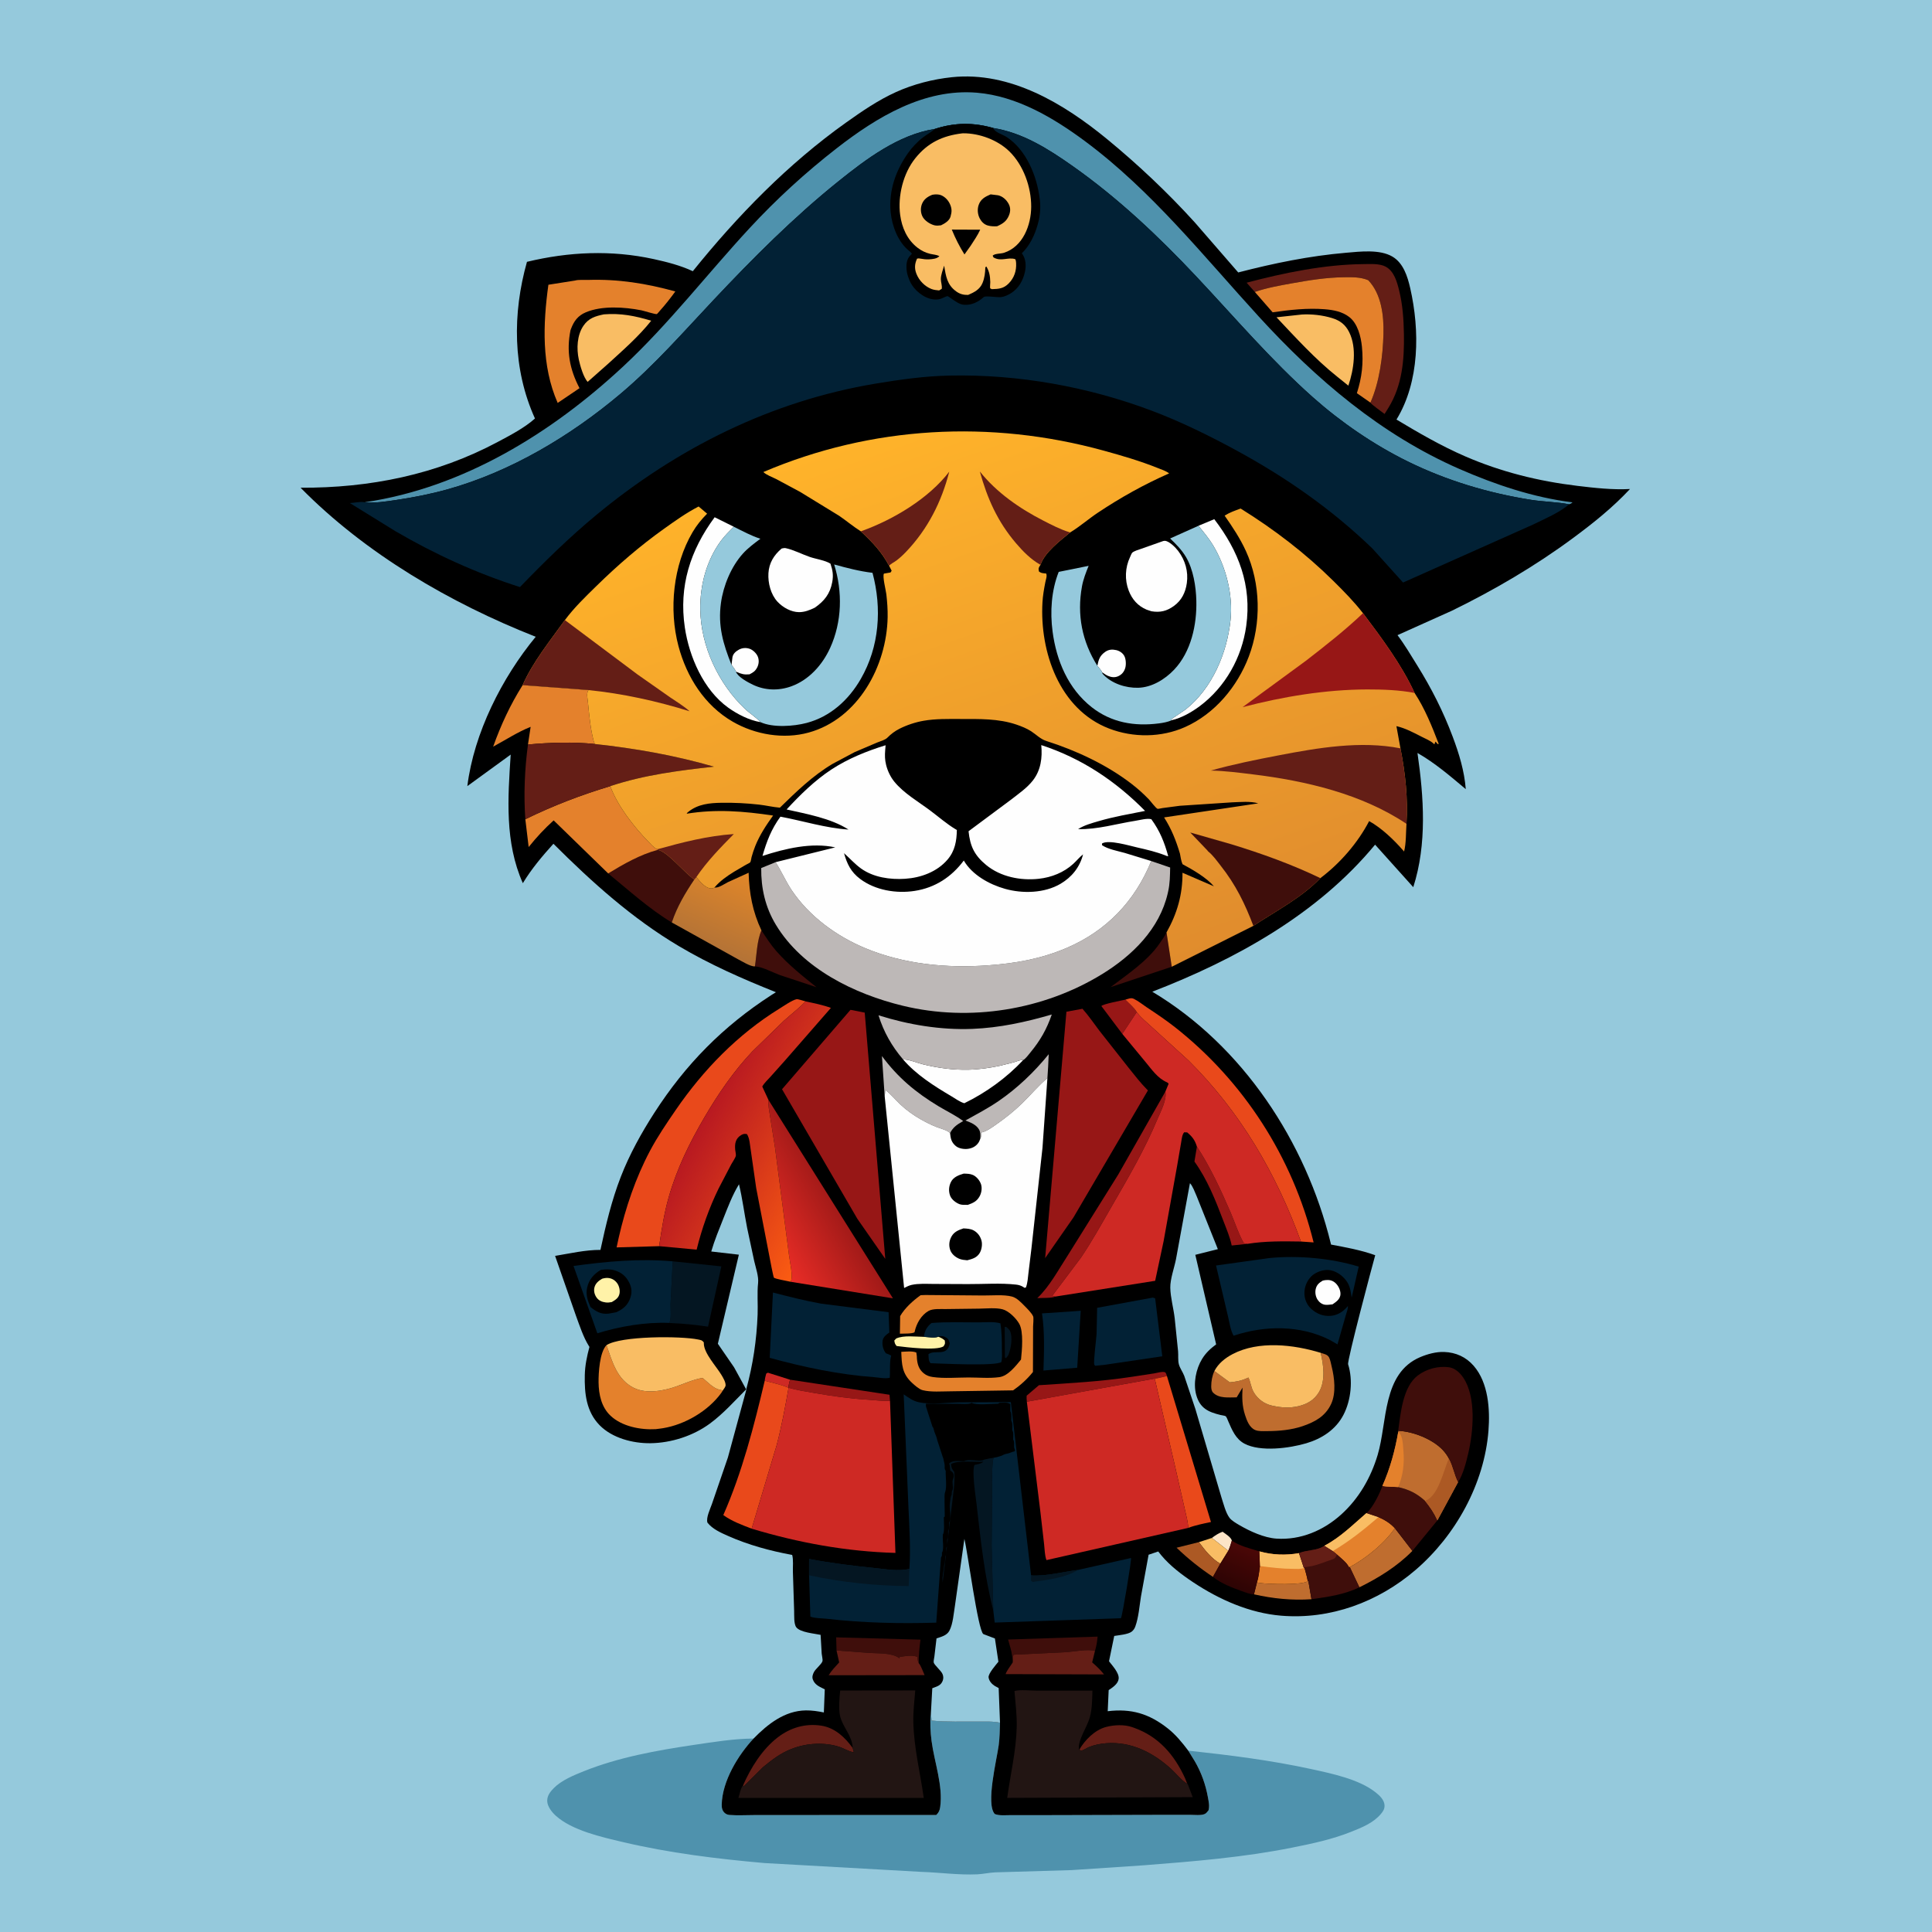
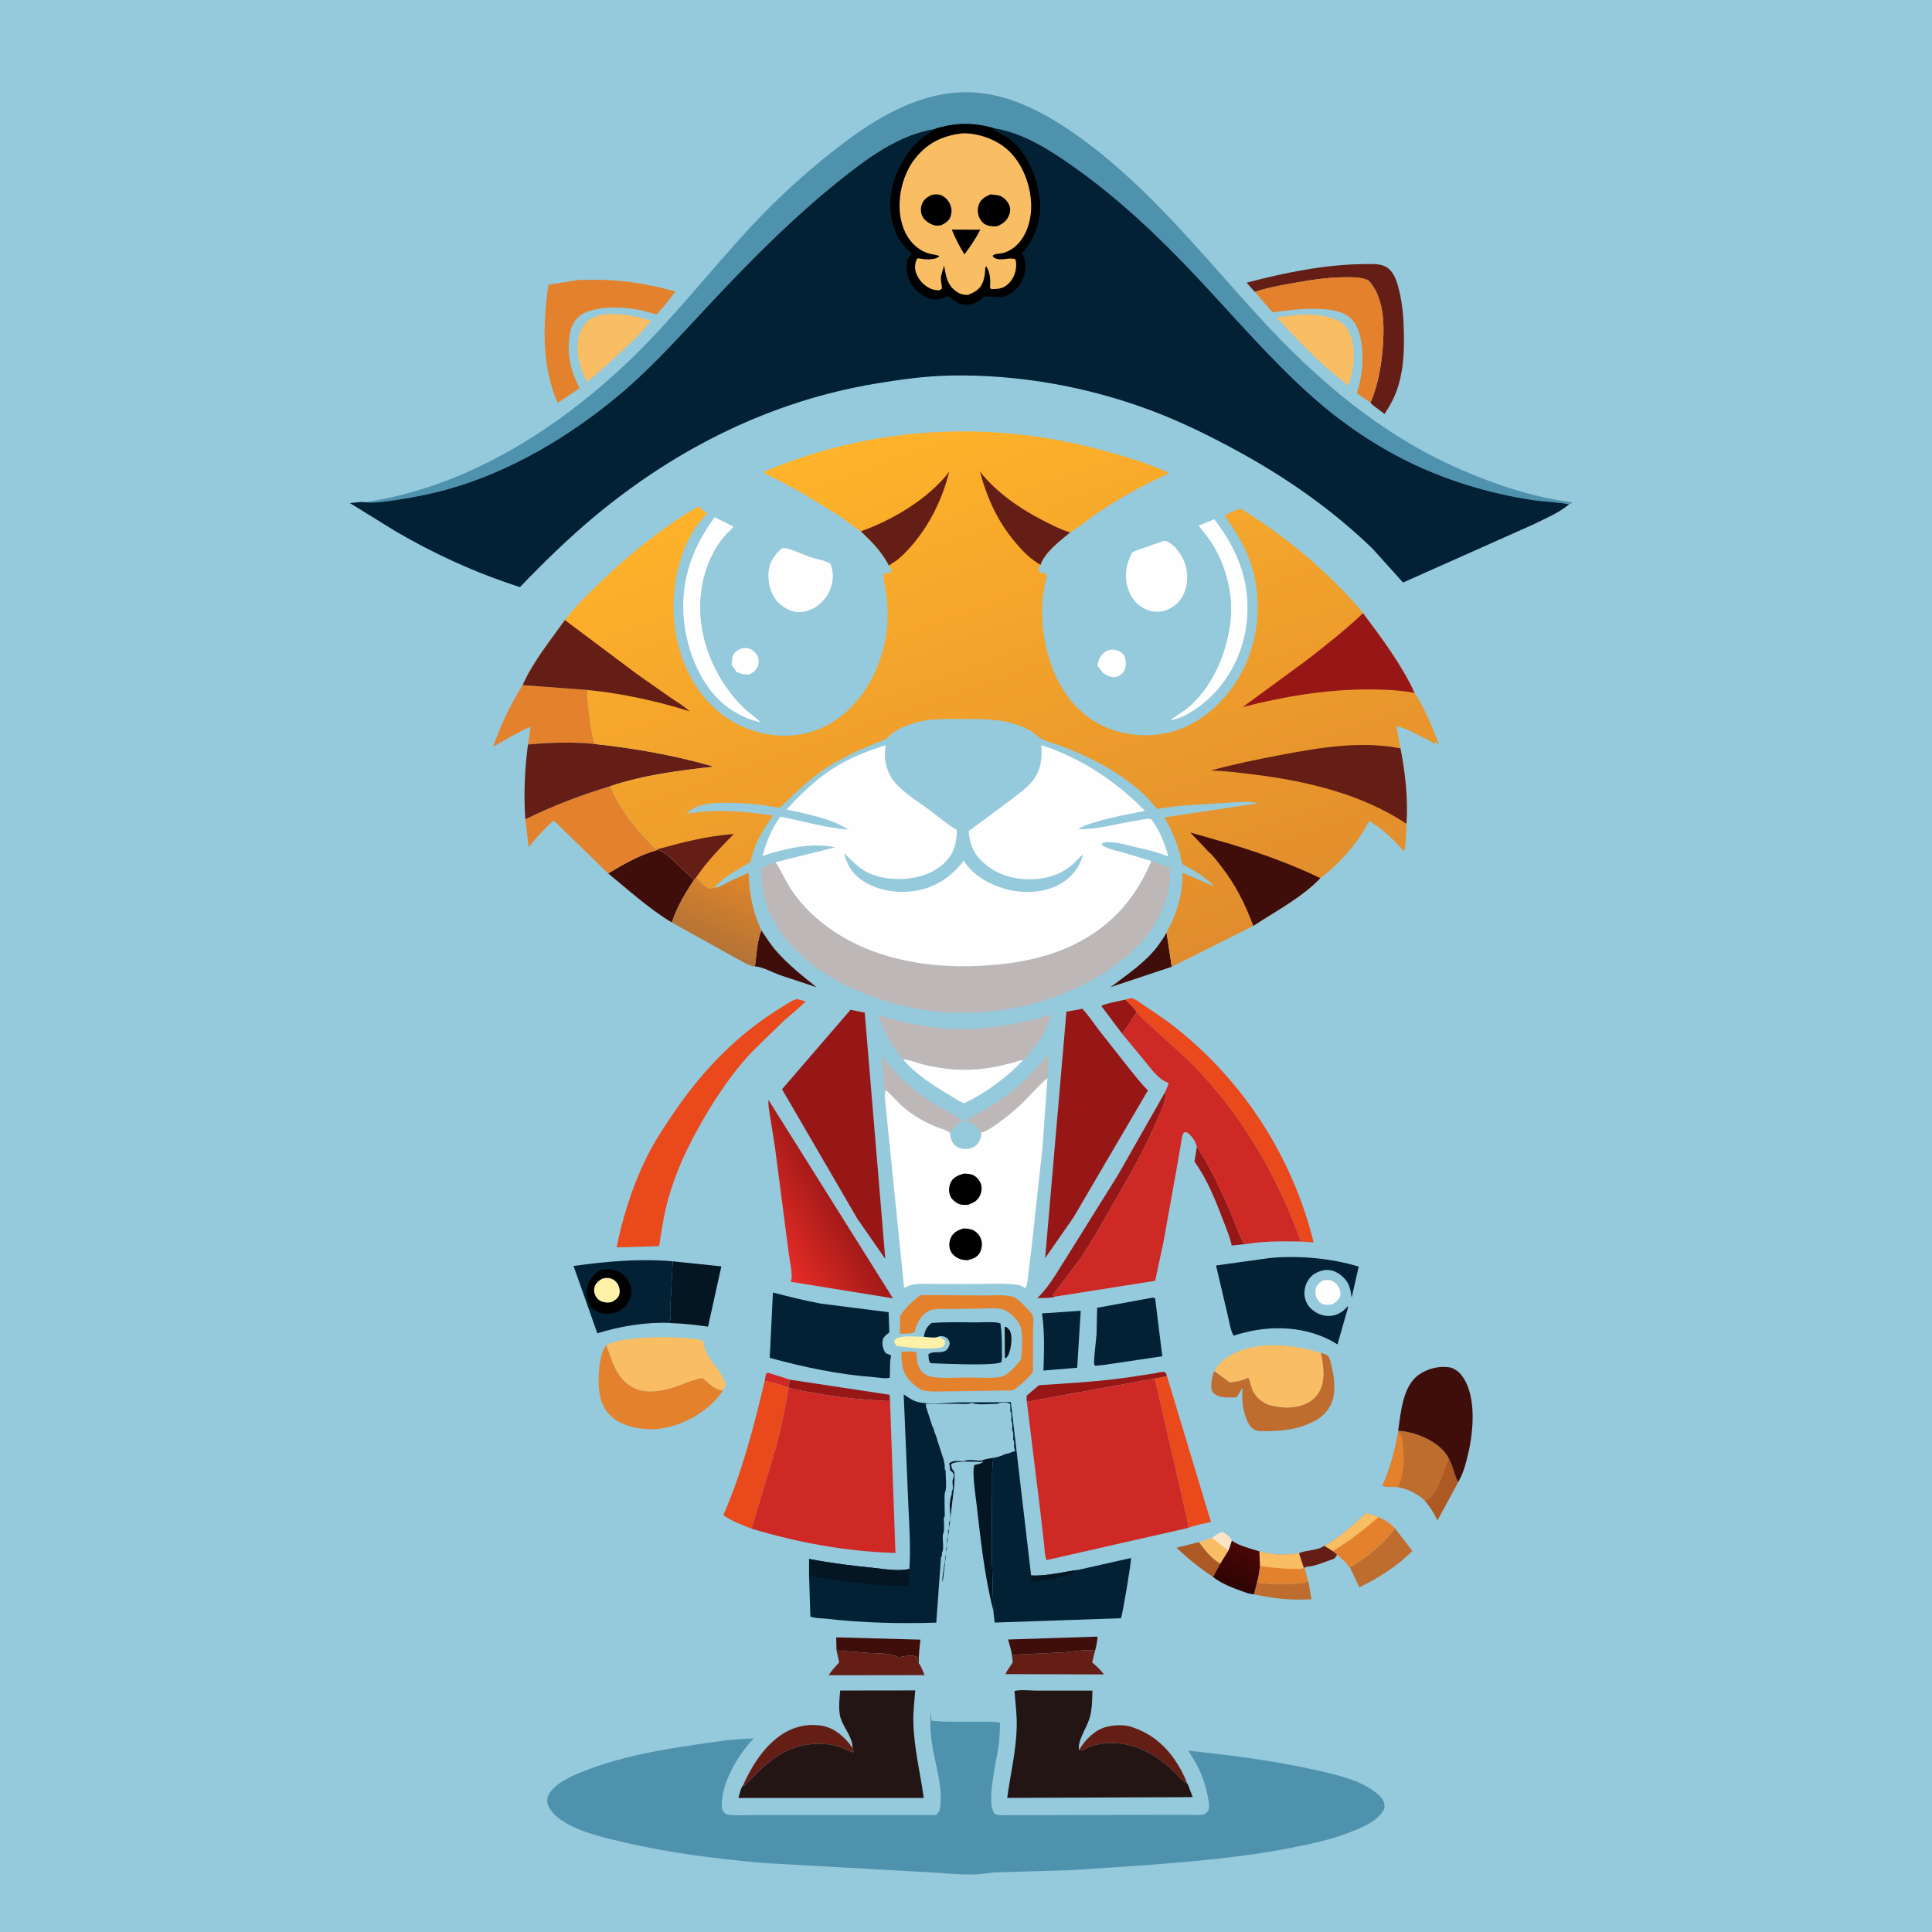
<svg xmlns="http://www.w3.org/2000/svg" version="1.1" style="display: block;" viewBox="0 0 2048 2048" width="1024" height="1024">
  <defs>
    <linearGradient id="Gradient1" gradientUnits="userSpaceOnUse" x1="1306.71" y1="1680.87" x2="1324.31" y2="1641.56">
      <stop class="stop0" offset="0" stop-opacity="1" stop-color="rgb(46,4,4)" />
      <stop class="stop1" offset="1" stop-opacity="1" stop-color="rgb(74,7,6)" />
    </linearGradient>
    <linearGradient id="Gradient2" gradientUnits="userSpaceOnUse" x1="786.661" y1="926.149" x2="753.864" y2="1003.02">
      <stop class="stop0" offset="0" stop-opacity="1" stop-color="rgb(224,134,41)" />
      <stop class="stop1" offset="1" stop-opacity="1" stop-color="rgb(180,115,54)" />
    </linearGradient>
    <linearGradient id="Gradient3" gradientUnits="userSpaceOnUse" x1="883.243" y1="1270.57" x2="814.153" y2="1310.2">
      <stop class="stop0" offset="0" stop-opacity="1" stop-color="rgb(162,26,24)" />
      <stop class="stop1" offset="1" stop-opacity="1" stop-color="rgb(231,44,38)" />
    </linearGradient>
    <linearGradient id="Gradient4" gradientUnits="userSpaceOnUse" x1="893.916" y1="1251.41" x2="752.594" y2="1174.51">
      <stop class="stop0" offset="0" stop-opacity="1" stop-color="rgb(250,91,18)" />
      <stop class="stop1" offset="1" stop-opacity="1" stop-color="rgb(184,25,33)" />
    </linearGradient>
    <linearGradient id="Gradient5" gradientUnits="userSpaceOnUse" x1="1168.78" y1="1049.44" x2="957.237" y2="446.515">
      <stop class="stop0" offset="0" stop-opacity="1" stop-color="rgb(224,140,45)" />
      <stop class="stop1" offset="1" stop-opacity="1" stop-color="rgb(255,179,42)" />
    </linearGradient>
  </defs>
  <path transform="translate(0,0)" fill="rgb(149,201,220)" d="M -0 -0 L 2048 0 L 2048 2048 L -0 2048 L -0 -0 z" />
  <path transform="translate(0,0)" fill="rgb(79,146,173)" d="M 798.815 1842.93 C 782.355 1860.52 765.641 1887.99 765.059 1912.8 C 764.977 1916.29 765.52 1919.31 768.144 1921.74 C 769.673 1923.15 771.456 1923.79 773.5 1923.94 C 781.809 1924.58 790.582 1924.06 798.926 1924.05 L 846.501 1924.01 L 992.5 1923.95 C 995.1 1921.4 996.143 1919.14 996.652 1915.5 C 999.813 1892.88 990.419 1867.88 987.5 1845.51 C 986.31 1836.39 985.707 1825.91 986.667 1816.78 L 986.814 1815.55 L 987.5 1823.92 C 1003.73 1825.52 1020.61 1824.82 1036.93 1824.98 C 1044.49 1825.05 1052.66 1824.49 1060.05 1826.17 C 1059.74 1834.05 1059.74 1842.21 1058.67 1850.01 C 1056.54 1865.59 1044.82 1912.41 1054.5 1922.93 C 1059.21 1924.88 1065.65 1924.12 1070.75 1924.14 L 1102.92 1924.14 L 1223.78 1923.83 L 1261.58 1923.8 C 1265.92 1923.79 1273.07 1924.66 1276.9 1922.99 C 1278.85 1922.14 1279.75 1920.6 1281.09 1919 C 1282.32 1914.27 1281.3 1910.01 1280.46 1905.29 C 1278.04 1891.8 1273.42 1878.81 1266.5 1866.96 L 1259.6 1855.74 C 1303.59 1860.54 1346.75 1865.87 1390.04 1875.31 C 1411.52 1880 1440.46 1885.98 1458 1899.82 C 1462.41 1903.3 1467.53 1907.94 1467.68 1914 C 1467.77 1917.58 1466.04 1920.22 1463.8 1922.87 C 1455.7 1932.48 1443.57 1937.28 1432.21 1941.81 C 1412.02 1949.87 1390.87 1954.35 1369.63 1958.58 C 1317.83 1968.91 1265.56 1973.15 1213 1977.24 L 1136.05 1982.38 L 1054.96 1984.78 C 1048.55 1985.05 1042.29 1986.58 1036 1986.86 C 1016.28 1987.77 996.588 1984.91 976.848 1984.27 L 810.202 1974.9 C 759.38 1970.39 709.594 1964.3 659.869 1952.57 C 637.699 1947.34 606.48 1940.38 589.174 1924.76 C 585.012 1921.01 580.12 1914.86 580.069 1909 C 580.019 1903.35 583.413 1899.13 587.178 1895.32 C 595.217 1887.21 608.202 1881.83 618.686 1877.63 C 655.84 1862.76 696.069 1855.52 735.5 1849.68 C 756.512 1846.57 777.532 1843.12 798.815 1842.93 z" />
-   <path transform="translate(0,0)" fill="rgb(0,0,0)" d="M 798.815 1842.93 C 813.834 1827.64 831.698 1813.42 854.233 1813.1 C 860.599 1813.02 867.103 1813.98 873.326 1815.28 L 874.292 1790.74 L 872.658 1789.96 C 867.833 1787.62 863.533 1785.6 861.603 1780.19 C 860.672 1777.58 861.585 1774.76 862.87 1772.37 C 864.831 1768.72 870.899 1764.23 871.902 1760.75 C 872.268 1759.48 871.187 1754.64 871.045 1753.1 L 869.876 1733.01 C 863.205 1731.6 848.384 1730.43 844.15 1725.06 C 841.338 1721.49 841.977 1712.23 841.825 1707.71 L 840.5 1666.12 C 840.358 1660.63 841.161 1653.46 839.745 1648.29 C 816.646 1644.07 793.313 1637.72 771.818 1628.18 C 764.104 1624.76 755.15 1620.82 749.893 1614 C 748.319 1608.77 752.831 1599.59 754.654 1594.35 L 771.604 1544.98 L 791.344 1472.38 C 778.843 1484.94 766.789 1498.56 752.464 1509.08 C 734.703 1522.13 711.533 1529.59 689.5 1529.87 C 670.887 1530.11 649.014 1524.46 635.625 1510.8 C 621.437 1496.34 619.478 1477.05 619.908 1457.68 C 620.139 1447.32 622.182 1437.73 624.832 1427.77 L 624.232 1426.84 C 618.254 1417.23 614.598 1405.66 610.654 1395.05 L 588.425 1331.3 C 604.161 1328.71 620.521 1324.89 636.506 1324.94 C 642.148 1298.64 648.331 1272.59 658.087 1247.44 C 667.261 1223.79 679.902 1200.93 693.622 1179.64 C 726.628 1128.41 766.404 1087.91 817.815 1054.73 L 822.527 1051.8 C 787.18 1037.68 752.51 1022.45 719.725 1002.98 C 669.886 973.389 627.466 935.144 586.654 894.416 C 574.813 907.542 563.389 921.058 554.237 936.219 C 534.958 892.965 538.333 845.77 541.362 799.898 L 495.392 833.329 C 502.399 777.111 532.056 718.429 567.878 675.015 C 477.218 639.292 387.329 586.818 318.615 517.007 C 391.938 517.354 462.717 503.176 527.821 468.37 C 540.959 461.345 555.966 453.607 567.084 443.632 C 543.282 391.092 543.166 332.38 558.602 277.551 C 603.066 266.837 648.033 264.822 692.915 274.634 C 706.919 277.695 721.385 281.374 734.406 287.492 C 781.822 228.637 835.409 173.576 897.155 129.71 C 914.003 117.741 930.911 106.136 949.812 97.582 C 968.286 89.221 988.93 83.933 1009.07 81.833 C 1070.81 75.394 1127.85 109.934 1173.72 147.614 C 1206.55 174.589 1237.71 204.059 1266.3 235.509 L 1312.58 288.807 C 1350.3 279.031 1388.13 271.265 1427 267.925 C 1441.97 266.639 1462.58 264.108 1476.03 272.014 C 1487.66 278.85 1492.08 293.138 1494.9 305.5 C 1505.11 350.339 1504.94 404.522 1480.33 444.746 C 1504.03 458.948 1527.51 472.6 1552.91 483.64 C 1591.04 500.219 1630.8 510.063 1672 515.021 C 1690.4 517.236 1709.32 519.383 1727.87 518.369 C 1709.29 538.246 1689.03 554.434 1667.2 570.567 C 1627.28 600.07 1583.74 625.549 1539.16 647.342 L 1481.41 673.287 C 1489.13 683.533 1495.54 694.484 1502.31 705.358 C 1517.42 729.652 1529.88 754.154 1539.93 780.958 C 1546.74 799.1 1552.25 817.124 1553.79 836.54 C 1537.56 822.917 1521.06 808.687 1502.58 798.181 C 1509.31 845.08 1512.82 894.532 1498.13 940.446 L 1457.65 895.375 C 1396.72 969.172 1309.53 1017.2 1221.48 1051.26 C 1317.41 1108.62 1384.28 1210.42 1410.63 1317.87 L 1410.97 1319.3 C 1426.47 1322.21 1442.97 1325.19 1457.79 1330.58 C 1454.33 1342.85 1427.88 1442.48 1429.06 1446.22 C 1434.36 1462.99 1432.17 1484.32 1424.12 1499.82 C 1415.96 1515.5 1401.24 1525.03 1384.68 1529.94 C 1366.82 1535.22 1336.06 1539.3 1319.18 1530.34 C 1309.88 1525.4 1306 1515.81 1302.04 1506.72 C 1301.44 1505.36 1300.33 1502.1 1299.22 1501.25 C 1298.47 1500.68 1294.76 1500.19 1293.72 1499.93 C 1280.68 1496.75 1271.89 1492.68 1268.03 1478.57 C 1264.73 1466.53 1267.76 1451.23 1274.18 1440.68 C 1278.12 1434.19 1283.13 1429.53 1289.16 1425.09 L 1267.08 1330.16 L 1290.98 1324.16 L 1268.52 1268.02 C 1266.88 1264.4 1264.17 1256.8 1261.38 1254.23 L 1246.58 1334.87 C 1244.78 1343.96 1240.39 1355.9 1240.56 1365 C 1240.75 1375.5 1244.01 1386.83 1245.22 1397.38 L 1248.81 1432.38 C 1249.2 1436.82 1248.51 1442.03 1249.67 1446.3 C 1250.77 1450.36 1253.78 1454.41 1255.34 1458.46 L 1267.15 1493.59 L 1294.74 1587.17 C 1296.84 1593.59 1299.22 1603.5 1303.32 1608.94 C 1305.56 1611.91 1310.41 1614.72 1313.64 1616.61 C 1324.82 1623.16 1339.91 1630.11 1353 1631 C 1378.78 1632.74 1402.99 1622.38 1421.79 1605.38 C 1440.52 1588.44 1453.13 1566.4 1460.35 1542.36 C 1470.84 1507.41 1465.05 1455.76 1505.51 1438.6 C 1513.24 1435.32 1522.38 1432.85 1530.79 1433.14 C 1543.31 1433.58 1554.03 1438.44 1562.19 1447.84 C 1577.76 1465.78 1579.58 1493.95 1577.84 1516.5 C 1573.5 1572.8 1543.01 1627.78 1500.43 1664.31 C 1460.91 1698.2 1410.33 1717.01 1358.08 1712.69 C 1324.72 1709.92 1292.67 1695.75 1265.02 1677.41 C 1252.91 1669.38 1240.4 1659.93 1231.05 1648.73 L 1227.78 1644.63 L 1217.56 1648.07 L 1209.45 1692.43 C 1207.83 1702.61 1206.99 1714.42 1203.5 1724.1 C 1202.68 1726.36 1201.57 1728.03 1199.69 1729.56 C 1196.02 1732.54 1185.88 1733.38 1181.13 1734.17 L 1175.6 1761.02 C 1179.04 1765.59 1186.49 1773.34 1185.83 1779.49 C 1185.34 1784.02 1181.39 1787.28 1177.93 1789.77 L 1175.24 1791.57 L 1174.22 1813.96 C 1199.2 1810.95 1218.05 1816.55 1237.82 1832.13 C 1246.42 1838.9 1253.02 1847.06 1259.6 1855.74 L 1266.5 1866.96 C 1273.42 1878.81 1278.04 1891.8 1280.46 1905.29 C 1281.3 1910.01 1282.32 1914.27 1281.09 1919 C 1279.75 1920.6 1278.85 1922.14 1276.9 1922.99 C 1273.07 1924.66 1265.92 1923.79 1261.58 1923.8 L 1223.78 1923.83 L 1102.92 1924.14 L 1070.75 1924.14 C 1065.65 1924.12 1059.21 1924.88 1054.5 1922.93 C 1044.82 1912.41 1056.54 1865.59 1058.67 1850.01 C 1059.74 1842.21 1059.74 1834.05 1060.05 1826.17 C 1052.66 1824.49 1044.49 1825.05 1036.93 1824.98 C 1020.61 1824.82 1003.73 1825.52 987.5 1823.92 L 986.814 1815.55 L 986.667 1816.78 C 985.707 1825.91 986.31 1836.39 987.5 1845.51 C 990.419 1867.88 999.813 1892.88 996.652 1915.5 C 996.143 1919.14 995.1 1921.4 992.5 1923.95 L 846.501 1924.01 L 798.926 1924.05 C 790.582 1924.06 781.809 1924.58 773.5 1923.94 C 771.456 1923.79 769.673 1923.15 768.144 1921.74 C 765.52 1919.31 764.977 1916.29 765.059 1912.8 C 765.641 1887.99 782.355 1860.52 798.815 1842.93 z" />
  <path transform="translate(0,0)" fill="rgb(4,22,34)" d="M 1065 1406.5 L 1066.61 1406.57 C 1068.06 1407.78 1069.83 1409.16 1070.66 1410.9 C 1073.77 1417.48 1071.61 1430.08 1068.87 1436.5 L 1066.5 1439.73 L 1065.22 1439 L 1065 1406.5 z" />
  <path transform="translate(0,0)" fill="rgb(252,228,199)" d="M 1284.64 1630.29 C 1288.36 1627.44 1291.61 1625.36 1295.99 1623.7 C 1298.92 1625.88 1305 1629.46 1305.81 1633.13 C 1304.72 1636.83 1303.67 1640.38 1302.04 1643.89 L 1284.64 1630.29 z" />
  <path transform="translate(0,0)" fill="rgb(206,41,36)" d="M 810.633 1463.66 C 810.881 1461.03 811.571 1458.57 812.247 1456.03 L 814 1455.11 L 837.446 1462.53 C 836.782 1465.32 835.794 1468.25 835.929 1471.13 C 828.534 1467.91 818.516 1465.65 810.633 1463.66 z" />
  <path transform="translate(0,0)" fill="rgb(249,189,100)" d="M 1284.64 1630.29 L 1302.04 1643.89 L 1293.58 1657.56 C 1284.49 1652.51 1276.97 1642.98 1270.89 1634.73 L 1284.64 1630.29 z" />
  <path transform="translate(0,0)" fill="rgb(254,254,254)" d="M 1402.18 1357.5 C 1404.04 1356.98 1405.68 1356.86 1407.62 1356.87 C 1411.42 1356.9 1414.56 1358.59 1417.01 1361.5 C 1419.53 1364.49 1421.61 1369.34 1420.77 1373.33 C 1419.84 1377.76 1416.03 1380.23 1412.58 1382.64 C 1410.06 1382.93 1407.31 1383.38 1404.77 1383.1 C 1401.45 1382.75 1398.56 1380.54 1396.75 1377.82 C 1394.62 1374.63 1393.87 1370.31 1394.67 1366.58 C 1395.66 1361.97 1398.31 1359.81 1402.18 1357.5 z" />
  <path transform="translate(0,0)" fill="rgb(255,242,168)" d="M 979.34 1417.1 C 983.72 1417.33 990.728 1418.65 994.734 1416.98 C 997.387 1418.06 999.347 1418.95 1001.5 1420.93 C 1001.91 1424.35 1002.03 1424.34 1000.15 1427.2 C 992.599 1432 960.692 1428.15 950.5 1426.84 C 948.694 1424.77 948.344 1423.71 948.005 1421 L 950 1418.86 C 957.928 1415.24 970.649 1417.02 979.34 1417.1 z" />
  <path transform="translate(0,0)" fill="rgb(254,254,254)" d="M 775.427 704.79 L 776.465 696.432 C 777.27 692.85 779.901 690.572 783 688.799 C 786.601 686.739 790.75 686.392 794.676 687.748 C 798.244 688.981 801.999 692.685 803.37 696.185 C 804.791 699.811 804.449 704.055 802.671 707.474 C 800.595 711.465 798.493 712.792 794.5 714.813 C 788.85 715.305 786.229 714.577 781.114 712.375 L 780.09 711.995 C 780.038 710.546 776.412 706.2 775.427 704.79 z" />
  <path transform="translate(0,0)" fill="rgb(254,254,254)" d="M 1163.23 705.759 C 1164.58 699.031 1165.86 694.965 1171.75 690.888 C 1175.3 688.436 1179.1 688.207 1183.22 689.139 C 1186.69 689.923 1190.02 692.103 1191.77 695.264 C 1193.61 698.594 1193.88 704.588 1192.77 708.211 C 1191.53 712.247 1189.11 715.128 1185.25 716.865 C 1181.63 718.494 1177.78 717.924 1174.23 716.329 C 1172.1 715.365 1170.14 713.93 1168.22 712.591 C 1168.07 711.277 1164.21 707.03 1163.23 705.759 z" />
  <path transform="translate(0,0)" fill="rgb(151,23,22)" d="M 1189.67 1095.95 L 1167.49 1066.45 C 1169.27 1064.21 1189.32 1060.53 1192.99 1059.64 C 1196.99 1063.94 1202.03 1067.74 1205.01 1072.81 L 1189.67 1095.95 z" />
  <path transform="translate(0,0)" fill="rgb(172,89,36)" d="M 1285.8 1671.56 C 1271.79 1662.25 1259.35 1652.29 1247.21 1640.65 L 1270.89 1634.73 C 1276.97 1642.98 1284.49 1652.51 1293.58 1657.56 L 1285.8 1671.56 z" />
  <path transform="translate(0,0)" fill="rgb(151,23,22)" d="M 837.446 1462.53 L 942.941 1478.5 L 943.466 1485.08 C 935.952 1485.32 927.918 1484.23 920.386 1483.77 C 901.516 1482.63 882.966 1480.07 864.356 1476.83 C 854.792 1475.17 845.284 1473.8 835.929 1471.13 C 835.794 1468.25 836.782 1465.32 837.446 1462.53 z" />
  <path transform="translate(0,0)" fill="rgb(191,109,47)" d="M 1386.27 1676.11 L 1386.91 1675.98 L 1390.22 1695.23 C 1369.48 1696.66 1349.52 1694.6 1329.26 1690.06 L 1332.39 1677.55 L 1336.51 1678.15 C 1344.83 1679.25 1380.58 1680.49 1386.27 1676.11 z" />
  <path transform="translate(0,0)" fill="rgb(63,14,11)" d="M 1242.12 1024.8 L 1177.35 1046.35 C 1195.02 1032.89 1216.91 1018.41 1229.39 999.834 C 1231.62 996.517 1234.21 993.156 1235.99 989.582 L 1236.56 988.393 L 1242.12 1024.8 z" />
  <path transform="translate(0,0)" fill="rgb(151,23,22)" d="M 1268.77 1215.45 C 1283.07 1237.24 1294.32 1261.74 1304.64 1285.62 C 1309.16 1296.09 1312.85 1308.03 1318.5 1317.81 L 1322.38 1318.52 L 1305.66 1320.28 C 1303.91 1311.5 1299.88 1302.24 1296.7 1293.85 C 1288.49 1272.22 1279.72 1250.15 1266.15 1231.28 L 1268.77 1215.45 z" />
  <path transform="translate(0,0)" fill="rgb(63,14,11)" d="M 807.152 986.241 C 812.069 993.729 817.041 1001.51 822.96 1008.24 C 835.596 1022.63 850.698 1034.57 865.566 1046.52 L 826.61 1033.58 C 818.913 1030.75 808.28 1024.89 800.251 1024.4 C 802.064 1012.49 802.379 997.165 807.152 986.241 z" />
  <path transform="translate(0,0)" fill="rgb(63,14,11)" d="M 886.763 1749.58 L 886.371 1735.66 L 975.75 1738.09 C 974.669 1746.46 973.76 1754.74 973.954 1763.19 C 973.154 1761.49 972.784 1760.21 972.676 1758.35 L 972.585 1756.5 C 967.866 1754.03 958.82 1755.59 953.649 1756.49 L 953.5 1757.9 C 945.644 1751.8 931.24 1752.86 921.549 1752.18 L 886.763 1749.58 z" />
  <path transform="translate(0,0)" fill="rgb(63,14,11)" d="M 1073.5 1762.29 C 1073.17 1756.98 1072.69 1752.25 1071.19 1747.12 L 1068.6 1737.95 L 1163.51 1734.88 C 1163.02 1740.09 1162.28 1744.99 1160.73 1750.01 C 1152.73 1747.79 1137.96 1750.92 1129.24 1751.42 L 1074.5 1754.05 C 1073.77 1755.72 1073.82 1756 1073.88 1757.74 C 1073.93 1759.37 1073.91 1760.7 1073.5 1762.29 z" />
  <path transform="translate(0,0)" fill="rgb(228,129,44)" d="M 1334.96 1644.5 C 1348.79 1648.38 1362.89 1648.87 1377.02 1646.41 L 1382.18 1662.15 L 1382.78 1661.86 C 1384.02 1666.55 1385.54 1671.31 1386.27 1676.11 C 1380.58 1680.49 1344.83 1679.25 1336.51 1678.15 L 1332.39 1677.55 C 1334.16 1672.04 1334.85 1665.82 1335.59 1660.09 L 1334.96 1644.5 z" />
  <path transform="translate(0,0)" fill="rgb(249,189,100)" d="M 1334.96 1644.5 C 1348.79 1648.38 1362.89 1648.87 1377.02 1646.41 L 1382.18 1662.15 C 1378.75 1663.54 1374.46 1663.07 1370.78 1663.06 C 1358.86 1663.02 1347.38 1661.58 1335.59 1660.09 L 1334.96 1644.5 z" />
  <path transform="translate(0,0)" fill="rgb(151,23,22)" d="M 1088.5 1485.88 C 1088.17 1483.68 1088.22 1481.71 1088.28 1479.5 L 1101.3 1468.38 C 1134.37 1466.16 1166.42 1464.54 1199.3 1459.55 L 1223.66 1455.82 C 1226.52 1455.34 1232.04 1453.65 1234.76 1454.59 C 1236.07 1455.04 1236.5 1457.39 1236.99 1458.6 C 1232.84 1459.51 1228.27 1460.98 1224.07 1461.37 L 1088.5 1485.88 z" />
  <path transform="translate(0,0)" fill="rgb(189,184,183)" d="M 1039.18 1207.04 C 1039.16 1204.68 1039.41 1201.63 1038.69 1199.37 C 1036.77 1193.35 1030.14 1190.33 1024.76 1188.28 L 1023.41 1187.77 C 1035.21 1181.18 1047.32 1174.85 1058.48 1167.21 C 1078.4 1153.58 1096.51 1136.23 1111.68 1117.51 L 1111.06 1131.02 L 1110.3 1142.82 C 1100.6 1150.92 1092.64 1160.67 1083.62 1169.46 C 1074.95 1177.91 1065.65 1185.26 1055.75 1192.17 C 1051.48 1195.15 1045.34 1199.64 1040.18 1200.5 C 1040.12 1202.87 1040.4 1204.96 1039.18 1207.04 z" />
  <path transform="translate(0,0)" fill="rgb(191,109,47)" d="M 1478.62 1619.97 L 1497.19 1644.02 C 1481.24 1660.3 1461.35 1672.59 1441 1682.63 L 1430.85 1661.22 C 1448.03 1651.84 1467.61 1636.22 1478.62 1619.97 z" />
  <path transform="translate(0,0)" fill="rgb(100,30,22)" d="M 1143.99 1854.91 C 1150.11 1844.34 1160.53 1833.78 1172.61 1830.62 C 1181.03 1828.41 1191.77 1827.91 1200 1830.79 L 1201.69 1831.37 C 1228.08 1840.67 1244.79 1860.01 1256.21 1885 L 1258.56 1890.9 C 1252.39 1887.5 1246.8 1880.05 1241.5 1875.23 C 1222.25 1857.71 1199.08 1845.9 1172.63 1847.92 C 1166.2 1848.41 1160 1849.66 1154 1852.1 C 1152.06 1852.89 1148.46 1855.35 1146.6 1855.58 C 1145.71 1855.7 1144.86 1855.13 1143.99 1854.91 z" />
  <path transform="translate(0,0)" fill="url(#Gradient1)" d="M 1305.81 1633.13 C 1313.91 1638.87 1325.55 1641.55 1334.96 1644.5 L 1335.59 1660.09 C 1334.85 1665.82 1334.16 1672.04 1332.39 1677.55 L 1329.26 1690.06 C 1325.13 1690.03 1320.18 1688.01 1316.3 1686.62 C 1305.83 1682.89 1294.55 1678.57 1285.8 1671.56 L 1293.58 1657.56 L 1302.04 1643.89 C 1303.67 1640.38 1304.72 1636.83 1305.81 1633.13 z" />
  <path transform="translate(0,0)" fill="rgb(100,30,22)" d="M 787.577 1892.77 C 795.739 1874.07 807.913 1854.46 824.235 1841.84 C 837.704 1831.41 853.713 1826.64 870.661 1829.28 C 885.094 1831.54 895.67 1841.62 903.883 1852.93 L 905.137 1857.5 C 900.255 1856.97 894.804 1853.4 890 1851.82 C 874.217 1846.61 855.212 1847.66 839.77 1853.66 L 838.469 1854.16 C 827.322 1858.5 817.912 1865.75 808.781 1873.3 L 788.508 1893.43 L 787.577 1892.77 z" />
  <path transform="translate(0,0)" fill="rgb(189,184,183)" d="M 937.812 1162.22 L 934.886 1119.48 C 951.74 1142.25 970.646 1158.04 994.87 1172.66 C 1003.39 1177.8 1013.13 1182.41 1021.04 1188.38 L 1019.63 1189.17 C 1014.13 1192.28 1010.02 1195.35 1007.11 1201.13 C 1004.27 1197.99 996.788 1196.29 992.725 1194.67 C 986.95 1192.38 981.341 1189.56 975.937 1186.5 C 968.409 1182.23 960.809 1176.79 954.5 1170.85 C 949.146 1165.81 944.336 1159.83 938.5 1155.38 L 937.812 1162.22 z" />
  <path transform="translate(0,0)" fill="rgb(100,30,22)" d="M 886.763 1749.58 L 921.549 1752.18 C 931.24 1752.86 945.644 1751.8 953.5 1757.9 L 953.649 1756.49 C 958.82 1755.59 967.866 1754.03 972.585 1756.5 L 972.676 1758.35 C 972.784 1760.21 973.154 1761.49 973.954 1763.19 C 975.801 1764.58 978.956 1773.27 980.103 1775.7 L 878.39 1775.83 C 881.496 1770.79 885.597 1766.58 889.568 1762.23 L 886.763 1749.58 z" />
  <path transform="translate(0,0)" fill="rgb(228,129,44)" d="M 1448.47 1603.93 L 1461.23 1608.19 C 1468.18 1611.31 1473.29 1614.35 1478.62 1619.97 C 1467.61 1636.22 1448.03 1651.84 1430.85 1661.22 L 1429.74 1661.12 C 1427.96 1656.6 1420.89 1651.31 1417.31 1647.96 L 1412.69 1644.25 L 1403.79 1638.64 C 1421.08 1629.48 1433.83 1616.54 1448.47 1603.93 z" />
  <path transform="translate(0,0)" fill="rgb(249,189,100)" d="M 1448.47 1603.93 L 1461.23 1608.19 C 1445.49 1621.71 1430.56 1633.69 1412.69 1644.25 L 1403.79 1638.64 C 1421.08 1629.48 1433.83 1616.54 1448.47 1603.93 z" />
  <path transform="translate(0,0)" fill="rgb(4,22,34)" d="M 1052.92 1707.14 C 1043.35 1669.81 1039.47 1631.21 1035.01 1593 C 1034.06 1584.83 1030.12 1559.77 1032.96 1552.91 C 1036.25 1552.16 1039.89 1551.77 1042.44 1549.5 C 1034.22 1550.04 1014.53 1547.73 1008.16 1552 C 1008.57 1556.21 1009.04 1556.92 1011.58 1560.36 C 1012.66 1571.64 1010.27 1583.27 1009.19 1594.5 L 999.25 1677.59 L 999 1672.5 C 999.594 1670.15 999.397 1667.63 1000 1665.5 C 1000.7 1663.04 1000.37 1660.73 1001 1658.5 C 1001.87 1655.44 1001.94 1653.22 1002 1650 C 1003.6 1647.59 1003 1643.91 1003 1641 C 1004.6 1638.59 1004 1634.91 1004 1632 C 1005.6 1629.59 1005 1625.91 1005 1623 C 1006.6 1620.59 1006 1616.91 1006 1614 C 1009.12 1609.31 1005.72 1598.3 1007 1592.5 C 1007.38 1590.76 1007.52 1588.08 1008 1586.5 C 1009.03 1583.13 1008.68 1586.44 1008.92 1582.77 L 1009 1581 C 1011.42 1577.37 1008.88 1572.47 1010 1568.5 C 1010.53 1566.62 1011.28 1565.61 1011 1563.5 C 1010.74 1561.54 1009.58 1560.4 1008.06 1559.31 L 1007.25 1558.75 L 1006.75 1553.25 L 1006 1551.5 C 1010.06 1547.44 1016.35 1549 1022 1549 C 1026.46 1546.03 1036.09 1549.25 1041.5 1548 L 1043.25 1547.25 C 1046.26 1546.47 1049.92 1545.79 1053.06 1545.34 C 1050.95 1557.43 1051.93 1571.12 1051.71 1583.44 L 1051.18 1638.79 L 1052.92 1707.14 z" />
  <path transform="translate(0,0)" fill="rgb(100,30,22)" d="M 1073.5 1762.29 C 1073.91 1760.7 1073.93 1759.37 1073.88 1757.74 C 1073.82 1756 1073.77 1755.72 1074.5 1754.05 L 1129.24 1751.42 C 1137.96 1750.92 1152.73 1747.79 1160.73 1750.01 L 1157.74 1762.2 C 1162.4 1766.23 1166.48 1770.12 1170.33 1774.96 L 1065.97 1774.63 C 1067.42 1770.47 1071.15 1766.1 1073.5 1762.29 z" />
  <path transform="translate(0,0)" fill="rgb(2,33,53)" d="M 1132.54 1390.41 L 1145.61 1389.46 L 1141.89 1449.85 L 1117.96 1451.85 L 1106.09 1452.84 C 1106.78 1432.41 1107.48 1412.57 1104.59 1392.25 L 1132.54 1390.41 z" />
-   <path transform="translate(0,0)" fill="rgb(63,14,11)" d="M 1377.02 1646.41 C 1385.11 1642.81 1396.42 1643.94 1403.79 1638.64 L 1412.69 1644.25 L 1417.31 1647.96 C 1420.89 1651.31 1427.96 1656.6 1429.74 1661.12 L 1430.85 1661.22 L 1441 1682.63 C 1424.73 1690.39 1407.89 1692.74 1390.22 1695.23 L 1386.91 1675.98 L 1386.27 1676.11 C 1385.54 1671.31 1384.02 1666.55 1382.78 1661.86 L 1382.18 1662.15 L 1377.02 1646.41 z" />
  <path transform="translate(0,0)" fill="rgb(100,30,22)" d="M 1377.02 1646.41 C 1385.11 1642.81 1396.42 1643.94 1403.79 1638.64 L 1412.69 1644.25 L 1417.31 1647.96 C 1416.71 1648.89 1415.63 1651.18 1414.84 1651.79 C 1413.46 1652.85 1410.18 1653.71 1408.42 1654.37 C 1402.72 1656.5 1396.69 1658.7 1390.77 1660.11 L 1383.81 1661.14 L 1382.78 1661.86 L 1382.18 1662.15 L 1377.02 1646.41 z" />
  <path transform="translate(0,0)" fill="rgb(254,254,254)" d="M 957.314 1123.05 L 958.943 1123.12 C 965.155 1123.51 972.112 1126.71 978.24 1128.2 C 994.287 1132.1 1010.03 1134.29 1026.56 1133.94 C 1037.63 1133.7 1049.26 1132.05 1060.1 1129.75 L 1074.83 1126.04 C 1078.05 1125.06 1081.28 1123.48 1084.66 1123.7 C 1066.97 1142.53 1045.42 1158.18 1022.2 1169.48 C 1017.53 1168.14 1012.63 1164.5 1008.45 1162.03 C 990.256 1151.27 971.166 1139.26 957.314 1123.05 z" />
  <path transform="translate(0,0)" fill="rgb(151,23,22)" d="M 1235.35 1157.15 C 1237.02 1165.93 1230.49 1177.82 1227.05 1186.06 C 1213.51 1218.41 1196.46 1247.62 1178.98 1277.89 C 1168.3 1296.39 1157.76 1315.58 1145.79 1333.26 L 1115.54 1373.5 L 1118.69 1374.42 C 1115.06 1376.28 1104.11 1375.73 1099.6 1376.05 C 1112.87 1363.42 1122.18 1345.58 1132.2 1330.26 L 1185.31 1245.17 L 1235.35 1157.15 z" />
-   <path transform="translate(0,0)" fill="rgb(63,14,11)" d="M 1465.41 1575.11 C 1470.87 1576.43 1476.52 1575.84 1482.07 1576.39 C 1493.76 1579.01 1501.68 1583 1510.64 1590.98 C 1515.97 1597.62 1520.2 1603.73 1523.76 1611.55 L 1497.19 1644.02 L 1478.62 1619.97 C 1473.29 1614.35 1468.18 1611.31 1461.23 1608.19 L 1448.47 1603.93 C 1455.05 1598.62 1462.62 1583.13 1465.41 1575.11 z" />
  <path transform="translate(0,0)" fill="rgb(4,22,34)" d="M 713.109 1337.05 L 764.669 1342.42 L 750.543 1406.31 C 737.628 1404.44 724.577 1403.01 711.534 1402.53 C 711.411 1402.52 709.489 1402.55 709.324 1402.34 C 711.864 1399.04 710.69 1386.84 710.776 1382.47 L 713.109 1337.05 z" />
  <path transform="translate(0,0)" fill="rgb(2,33,53)" d="M 979.34 1417.1 C 980.192 1410.72 982.405 1406.42 987.5 1402.42 C 1003.69 1401.14 1020.37 1401.77 1036.62 1401.79 C 1043.44 1401.79 1054.04 1400.75 1060.45 1402.8 C 1061.99 1412.03 1062.03 1421.06 1062.05 1430.39 C 1062.06 1434.69 1062.53 1439.57 1061.5 1443.76 C 1056 1448.38 996.867 1445.38 986.5 1445.06 C 983.987 1442.65 984.484 1438.91 984.194 1435.5 C 991.173 1430.14 1003.96 1438.82 1006.84 1424 C 1005.89 1421.2 1005.74 1419.57 1003 1417.9 C 1000.4 1416.3 998.102 1416.03 995.242 1416.56 L 994.734 1416.98 C 990.728 1418.65 983.72 1417.33 979.34 1417.1 z" />
  <path transform="translate(0,0)" fill="rgb(249,189,100)" d="M 640.105 333.236 C 658.022 331.791 673.273 334.839 690.313 339.972 C 677.148 356.644 660.187 371.358 644.565 385.67 L 622.959 404.783 C 618.541 400.205 614.955 387.572 613.566 381.183 C 611.036 369.544 611.638 355.252 618.545 345.202 C 624.06 337.178 631.111 335.128 640.105 333.236 z" />
  <path transform="translate(0,0)" fill="rgb(233,73,27)" d="M 1224.07 1461.37 C 1228.27 1460.98 1232.84 1459.51 1236.99 1458.6 L 1283.67 1613.39 C 1275.73 1615.07 1267.05 1616.78 1259.5 1619.65 C 1259.5 1613.61 1257.29 1606.23 1256.03 1600.25 L 1246.19 1557 L 1224.07 1461.37 z" />
  <path transform="translate(0,0)" fill="rgb(249,189,100)" d="M 1379.99 333.408 C 1390.3 332.744 1402.11 334.127 1412 337.152 C 1420.53 339.762 1426.23 344.107 1430.23 352.202 C 1438.52 368.998 1435.14 391.813 1429.32 408.813 L 1417.56 399.351 C 1394.25 380.807 1373.54 357.966 1353.15 336.338 L 1379.99 333.408 z" />
  <path transform="translate(0,0)" fill="rgb(254,254,254)" d="M 828.526 581.5 L 829.515 581.258 C 830.756 581.001 831.746 580.824 833 581.09 C 841.255 582.841 850.358 587.614 858.545 590.415 C 865.071 592.647 874.69 593.932 880.308 597.484 C 882.692 604.482 883.565 609.672 882.21 617.069 C 879.95 629.416 873.79 637.196 863.702 644.176 C 858.447 646.736 852.941 648.941 846.984 648.907 C 838.566 648.86 829.762 643.884 824.181 637.853 C 817.037 630.135 813.959 618.048 814.566 607.668 C 815.204 596.758 820.362 588.45 828.526 581.5 z" />
  <path transform="translate(0,0)" fill="rgb(254,254,254)" d="M 1270.46 557.329 L 1287.18 550.349 C 1313.12 584.27 1327.03 620.346 1321.06 663.509 C 1316.44 696.976 1298.93 728.23 1271.84 748.505 C 1263.39 754.833 1252.57 761.041 1242.2 763.411 L 1241.52 762.444 L 1256.78 752.082 C 1285.04 729.64 1300.68 692.448 1304.41 657.221 C 1307.22 630.705 1299.67 600.912 1285.93 578.106 C 1281.49 570.742 1275.84 564.015 1270.46 557.329 z" />
  <path transform="translate(0,0)" fill="rgb(63,14,11)" d="M 644.71 925.886 C 661.264 915.843 678.266 906.071 697.095 900.955 C 706.594 901.644 726.574 926.328 735.998 932.303 C 726.287 946.717 717.632 961.275 712.136 977.854 C 688.318 963.588 666.155 943.428 644.71 925.886 z" />
  <path transform="translate(0,0)" fill="rgb(191,109,47)" d="M 1399.93 1434.03 C 1403.31 1435.2 1407.13 1435.62 1408.89 1439 C 1410.25 1441.62 1410.89 1445.63 1411.61 1448.51 C 1414.61 1460.64 1416.48 1476.64 1411.04 1488.3 C 1404.95 1501.35 1393.8 1507.36 1380.8 1511.79 C 1369.03 1515.8 1355.68 1517.03 1343.29 1517.04 C 1339.31 1517.05 1334.18 1517.46 1330.47 1515.85 C 1324.37 1513.19 1321.67 1505.77 1319.76 1499.85 C 1316.55 1489.91 1316.6 1481.22 1317.16 1470.91 L 1310.92 1481.27 C 1302.46 1481.21 1292.28 1482.71 1285.91 1476.22 C 1284.27 1474.56 1283.96 1471.94 1283.95 1469.7 C 1283.93 1464.1 1284.97 1458.45 1287.3 1453.34 L 1303.6 1465.31 C 1310.48 1464.65 1315.82 1463.69 1322.2 1460.77 L 1323.39 1460.22 C 1325.87 1465.33 1326.03 1470.8 1329.1 1476 C 1333.25 1483.02 1340.07 1488.09 1348.06 1489.94 L 1349.5 1490.25 C 1358.44 1492.24 1367.3 1492.73 1376.28 1490.63 C 1385.6 1488.44 1393.14 1484.12 1398.13 1475.74 C 1405.26 1463.77 1403.03 1446.88 1399.93 1434.03 z" />
  <path transform="translate(0,0)" fill="rgb(254,254,254)" d="M 1233.09 573.5 L 1234.58 573.293 C 1239.2 573.271 1246.25 580.49 1248.87 583.94 C 1256.38 593.834 1259.86 605.859 1258.08 618.206 C 1256.65 628.075 1252.58 636.416 1244.4 642.332 C 1236.72 647.883 1229.82 649.471 1220.6 647.976 L 1215.51 646.288 C 1206.22 642.413 1200.08 635.395 1196.5 626.126 C 1192.08 614.668 1192.62 601.647 1197.89 590.55 C 1198.33 589.625 1199.5 586.529 1200.24 585.864 C 1202.29 584.026 1206.84 582.799 1209.43 581.862 L 1233.09 573.5 z" />
  <path transform="translate(0,0)" fill="rgb(254,254,254)" d="M 806.154 765.516 C 794.183 763.505 781.657 757.13 771.858 750.089 C 745.728 731.314 730.566 696.159 725.952 665.17 C 719.457 621.546 731.677 583.335 757.563 548.303 L 777.81 558.345 C 773.2 563.093 768.175 567.91 764.251 573.243 C 748.755 594.306 741.889 620.609 742.343 646.543 C 743.018 685.087 761.52 724.594 789.396 751.15 C 794.646 756.151 801.356 760.186 806.154 765.516 z" />
  <path transform="translate(0,0)" fill="rgb(191,109,47)" d="M 1482.16 1516.74 C 1497.87 1517.37 1518.2 1525.41 1529.19 1536.83 C 1531.76 1539.5 1534.1 1542.75 1535.84 1546.01 C 1540.43 1554.21 1541.44 1563.06 1545.64 1571.09 L 1523.76 1611.55 C 1520.2 1603.73 1515.97 1597.62 1510.64 1590.98 C 1501.68 1583 1493.76 1579.01 1482.07 1576.39 C 1476.52 1575.84 1470.87 1576.43 1465.41 1575.11 C 1473.64 1556.5 1478.7 1537.8 1482.21 1517.8 L 1482.16 1516.74 z" />
  <path transform="translate(0,0)" fill="rgb(228,129,44)" d="M 1482.21 1517.8 C 1487.26 1522.01 1487.13 1531.89 1487.69 1538.3 C 1488.83 1551.32 1487.29 1564.36 1482.07 1576.39 C 1476.52 1575.84 1470.87 1576.43 1465.41 1575.11 C 1473.64 1556.5 1478.7 1537.8 1482.21 1517.8 z" />
  <path transform="translate(0,0)" fill="rgb(172,89,36)" d="M 1535.84 1546.01 C 1540.43 1554.21 1541.44 1563.06 1545.64 1571.09 L 1523.76 1611.55 C 1520.2 1603.73 1515.97 1597.62 1510.64 1590.98 L 1511.6 1590.62 C 1524.95 1584.98 1530.18 1558.85 1535.84 1546.01 z" />
  <path transform="translate(0,0)" fill="rgb(2,33,53)" d="M 1222.06 1375.5 L 1224.5 1376.25 L 1232.08 1437.71 L 1171.24 1446.73 L 1161 1447.8 C 1160.66 1447.37 1160.18 1447.01 1159.98 1446.5 C 1158.92 1443.9 1162.16 1418.84 1162.42 1414.14 L 1163.01 1386.33 L 1222.06 1375.5 z" />
  <path transform="translate(0,0)" fill="rgb(233,73,27)" d="M 810.633 1463.66 C 818.516 1465.65 828.534 1467.91 835.929 1471.13 C 832.324 1491.62 828.576 1511.85 823.287 1532 L 796.793 1620.46 C 786.362 1616.43 775.86 1612.64 766.736 1606.04 C 786.653 1560.89 799.334 1511.52 810.633 1463.66 z" />
  <path transform="translate(0,0)" fill="rgb(228,129,44)" d="M 553.994 726.273 L 623.769 731.461 L 623.776 731.517 C 621.417 735.415 622.759 739.449 623.195 743.922 C 624.5 757.304 625.853 772.001 629.178 785 L 630.465 788.668 C 607.721 786.271 582.521 787.079 559.675 789.218 L 562.492 770.484 C 548.332 776.163 536.117 784.297 522.76 791.495 C 531.057 768.308 540.878 747.154 553.994 726.273 z" />
  <path transform="translate(0,0)" fill="rgb(100,30,22)" d="M 1330.17 309.461 L 1321.48 299.682 C 1360.9 289.215 1404.34 280.319 1445.19 279.976 C 1452.43 279.915 1462.37 279.169 1468.89 282.682 C 1477.83 287.51 1480.86 298.702 1483.12 307.812 C 1486.89 323.001 1487.95 338.57 1488.21 354.173 C 1488.67 381.414 1486.5 408.302 1471.91 432.083 L 1467.71 438.836 C 1465.5 437.001 1453.39 428.581 1452.7 426.785 C 1462.32 405.124 1465.91 377.557 1466.52 354.024 C 1467.02 334.58 1464.38 311.676 1450.41 297.039 C 1441.88 293.51 1433.28 293.817 1424.24 293.92 C 1406.09 294.127 1388 297.013 1370.17 300.215 C 1356.83 302.612 1343 305.054 1330.17 309.461 z" />
  <path transform="translate(0,0)" fill="rgb(228,129,44)" d="M 766.226 1473.93 L 764.56 1476.59 C 750.655 1495.74 726.059 1510.14 702.848 1513.93 L 701 1514.21 L 695.106 1514.96 C 679.052 1515.89 659.43 1512.16 647.271 1500.81 C 637.522 1491.7 634.649 1478.15 634.507 1465.31 C 634.399 1455.47 635.581 1433.44 642.895 1425.95 C 649.03 1443.34 653.888 1462.36 672.048 1471.3 C 685.714 1478.02 704.396 1474.23 718.049 1469.27 C 726.938 1466.04 735.366 1462.24 744.769 1460.65 C 749.637 1464.7 756.376 1471.8 762.5 1473.1 L 766.226 1473.93 z" />
  <path transform="translate(0,0)" fill="rgb(249,189,100)" d="M 642.895 1425.95 C 657.916 1416.02 721.682 1416.1 739.94 1419.91 C 743.169 1420.59 744.051 1420.45 746.086 1423 L 746.082 1424.13 C 746.232 1434.61 759.283 1448.32 764.764 1457.49 C 766.565 1460.51 769.175 1464.82 769.179 1468.34 C 769.181 1470.14 767.183 1472.42 766.226 1473.93 L 762.5 1473.1 C 756.376 1471.8 749.637 1464.7 744.769 1460.65 C 735.366 1462.24 726.938 1466.04 718.049 1469.27 C 704.396 1474.23 685.714 1478.02 672.048 1471.3 C 653.888 1462.36 649.03 1443.34 642.895 1425.95 z" />
  <path transform="translate(0,0)" fill="rgb(233,73,27)" d="M 1192.99 1059.64 C 1196.22 1058.81 1198.86 1057.32 1202.01 1058.85 C 1206.63 1061.09 1211.25 1064.92 1215.56 1067.76 C 1225.74 1074.48 1235.85 1081.25 1245.45 1088.8 C 1318.37 1146.18 1370.23 1226.75 1392.48 1317.01 L 1379.02 1316.07 C 1352.77 1243.71 1314.73 1178.74 1260.06 1124.33 L 1220.06 1087.89 C 1215.45 1083.58 1209.68 1079.02 1205.89 1074.02 L 1205.01 1072.81 C 1202.03 1067.74 1196.99 1063.94 1192.99 1059.64 z" />
  <path transform="translate(0,0)" fill="rgb(249,189,100)" d="M 1287.3 1453.34 C 1291.51 1445.26 1298.69 1439.56 1306.65 1435.39 C 1334.26 1420.94 1371.27 1425.26 1399.93 1434.03 C 1403.03 1446.88 1405.26 1463.77 1398.13 1475.74 C 1393.14 1484.12 1385.6 1488.44 1376.28 1490.63 C 1367.3 1492.73 1358.44 1492.24 1349.5 1490.25 L 1348.06 1489.94 C 1340.07 1488.09 1333.25 1483.02 1329.1 1476 C 1326.03 1470.8 1325.87 1465.33 1323.39 1460.22 L 1322.2 1460.77 C 1315.82 1463.69 1310.48 1464.65 1303.6 1465.31 L 1287.3 1453.34 z" />
  <path transform="translate(0,0)" fill="rgb(228,129,44)" d="M 975.939 1372.94 L 981 1372.76 L 1042.07 1373.27 C 1051.15 1373.37 1064.06 1372.09 1072.76 1374.42 C 1077.88 1375.8 1082.23 1380.44 1085.84 1384.1 C 1088.62 1386.92 1093.55 1391.71 1095.15 1395.33 C 1095.93 1397.08 1095.13 1404.09 1095.12 1406.26 L 1094.96 1454.37 C 1089.07 1461.77 1081.69 1468.45 1073.93 1473.84 L 1007.75 1474.84 C 998.438 1474.84 986.916 1475.92 977.944 1473.63 C 974.318 1472.71 969.752 1468.58 967 1466.07 C 956.062 1456.09 955.974 1446.59 955.39 1433.02 C 959.844 1432.8 967.295 1431.93 971.331 1433.73 L 971.865 1437.5 L 971.958 1440 C 972.495 1446.34 974.091 1451.57 979.144 1455.71 C 982.059 1458.1 985.107 1459.17 988.803 1459.7 C 1000.75 1461.43 1014.58 1460.19 1026.72 1460.18 C 1037.24 1460.17 1048.93 1461.27 1059.3 1459.84 C 1068.65 1458.55 1076.7 1448.01 1082.31 1441.19 C 1083.33 1431.45 1085.17 1411.75 1080.48 1403.35 C 1077.2 1397.47 1069.41 1389.7 1062.84 1387.93 C 1055.62 1385.99 1045.43 1387.15 1037.87 1387.22 L 1002.28 1387.66 C 997.001 1387.74 988.941 1387 984.277 1389.66 C 976.571 1394.06 971.599 1402.77 969.683 1411.22 L 969.485 1412.14 C 967.486 1414.01 957.132 1413.61 953.932 1413.76 L 954.203 1395.1 C 959.27 1386.44 967.829 1378.7 975.939 1372.94 z" />
  <path transform="translate(0,0)" fill="rgb(149,201,220)" d="M 783.354 1255.39 C 787.035 1270.55 788.967 1286.33 791.998 1301.64 L 799.52 1336.9 C 801.1 1343.83 804.393 1353.08 803.617 1360.08 C 802.441 1370.68 803.536 1382.63 803.11 1393.46 C 802.039 1420.69 798.212 1446.62 790.998 1472.87 L 778.171 1449.45 L 760.959 1424.44 L 783.222 1330.02 L 753.952 1326.63 C 757.423 1314.76 762.24 1303.12 766.8 1291.63 C 771.762 1279.13 776.333 1266.92 783.354 1255.39 z" />
  <path transform="translate(0,0)" fill="url(#Gradient2)" d="M 757.365 940.804 L 758.707 940.845 C 762.434 940.828 768.072 936.917 771.576 935.15 L 793.576 925.139 C 794.18 946.838 797.82 966.514 807.152 986.241 C 802.379 997.165 802.064 1012.49 800.251 1024.4 C 795.587 1024.79 786.373 1018.87 782.026 1016.7 L 712.136 977.854 C 717.632 961.275 726.287 946.717 735.998 932.303 L 738.159 929.745 C 741.627 934.054 747.329 941.249 753.227 941.731 C 755.133 941.887 755.672 941.744 757.365 940.804 z" />
  <path transform="translate(0,0)" fill="rgb(63,14,11)" d="M 1482.16 1516.74 C 1484.7 1498.19 1486.98 1469.99 1503.06 1457.96 C 1512.24 1451.09 1524.64 1447.76 1536 1449.35 C 1542.34 1450.24 1547.6 1455.14 1551.05 1460.25 C 1565.08 1481.04 1561.86 1517.36 1556.35 1540.92 C 1554.16 1550.28 1550.92 1562.99 1545.64 1571.09 C 1541.44 1563.06 1540.43 1554.21 1535.84 1546.01 C 1534.1 1542.75 1531.76 1539.5 1529.19 1536.83 C 1518.2 1525.41 1497.87 1517.37 1482.16 1516.74 z" />
  <path transform="translate(0,0)" fill="rgb(228,129,44)" d="M 1330.17 309.461 C 1343 305.054 1356.83 302.612 1370.17 300.215 C 1388 297.013 1406.09 294.127 1424.24 293.92 C 1433.28 293.817 1441.88 293.51 1450.41 297.039 C 1464.38 311.676 1467.02 334.58 1466.52 354.024 C 1465.91 377.557 1462.32 405.124 1452.7 426.785 L 1438.35 416.778 C 1443.67 400.18 1445.44 384.908 1443.7 367.5 C 1442.62 356.707 1439.16 342.824 1430.14 335.952 C 1422.64 330.234 1413.35 328.54 1404.18 327.806 C 1386 326.353 1367.05 328.451 1349.03 331.061 L 1330.17 309.461 z" />
  <path transform="translate(0,0)" fill="rgb(228,129,44)" d="M 646.938 833.356 C 654.324 853.909 672.14 876.752 687.271 892.152 C 689.453 894.373 692.768 898.285 695.458 899.629 L 697.095 900.186 L 697.095 900.955 C 678.266 906.071 661.264 915.843 644.71 925.886 L 586.897 869.647 C 577.147 878.438 568.605 887.651 560.407 897.906 L 556.881 868.434 C 586.364 854.009 615.548 842.832 646.938 833.356 z" />
  <path transform="translate(0,0)" fill="rgb(228,129,44)" d="M 609.553 297.396 C 612.987 296.309 619.63 296.85 623.412 296.728 C 655.568 295.698 685.003 300.428 715.886 308.945 C 710.683 316.1 705.388 322.887 699.462 329.461 C 699.159 329.798 696.667 332.819 696.317 332.917 C 694.663 333.376 682.508 329.459 679.92 328.953 C 661.916 325.425 638.039 323.795 620.857 331.12 C 612.537 334.667 608.381 340.443 605.305 348.562 L 604.788 349.957 C 600.211 372.314 603.862 391.436 614.309 411.477 L 591.163 427.119 C 573.843 387.712 575.567 343.596 581.317 301.842 L 609.553 297.396 z" />
  <path transform="translate(0,0)" fill="rgb(2,33,53)" d="M 709.324 1402.34 C 684.23 1401.34 657.231 1405.93 633.195 1413.34 L 607.952 1341.95 C 643.582 1337.13 677.08 1333.97 713.109 1337.05 L 710.776 1382.47 C 710.69 1386.84 711.864 1399.04 709.324 1402.34 z" />
  <path transform="translate(0,0)" fill="rgb(0,0,0)" d="M 636.923 1346.15 C 641.644 1345.44 646.778 1345.25 651.412 1346.6 C 658.748 1348.75 663.703 1352.94 667.088 1359.82 C 669.846 1365.41 670.089 1370.41 667.977 1376.29 C 665.246 1383.89 660.272 1387.83 653.157 1391.06 L 645.038 1392.51 C 636.921 1393.37 632.034 1390.32 625.97 1385.55 C 622.967 1378.77 620.703 1372.37 622.411 1364.87 C 624.356 1356.33 629.501 1350.43 636.923 1346.15 z" />
  <path transform="translate(0,0)" fill="rgb(255,242,168)" d="M 638.274 1355.5 C 640.695 1354.8 643.139 1354.39 645.654 1354.82 C 649.348 1355.46 652.327 1357.45 654.43 1360.54 C 656.436 1363.49 657.404 1367.89 656.678 1371.41 C 655.725 1376.03 652.309 1377.98 648.53 1380.25 C 646.239 1380.68 644.323 1380.93 641.992 1380.63 C 638.23 1380.15 634.792 1378.75 632.5 1375.59 C 630.278 1372.53 629.226 1368.68 630.084 1364.94 C 631.109 1360.48 634.51 1357.68 638.274 1355.5 z" />
  <path transform="translate(0,0)" fill="rgb(189,184,183)" d="M 957.314 1123.05 C 945.29 1109.01 936.707 1093.81 931.251 1076.26 C 963.048 1086.3 997.165 1091.97 1030.58 1090.67 C 1059.56 1089.55 1087.24 1083.47 1114.95 1075.41 C 1109.48 1091.16 1102.88 1102.72 1092.25 1115.69 C 1090.59 1117.72 1086.99 1122.53 1084.66 1123.7 C 1081.28 1123.48 1078.05 1125.06 1074.83 1126.04 L 1060.1 1129.75 C 1049.26 1132.05 1037.63 1133.7 1026.56 1133.94 C 1010.03 1134.29 994.287 1132.1 978.24 1128.2 C 972.112 1126.71 965.155 1123.51 958.943 1123.12 L 957.314 1123.05 z" />
  <path transform="translate(0,0)" fill="rgb(149,201,220)" d="M 986.814 1815.55 L 988.258 1789.59 L 989.621 1789.09 C 993.974 1787.46 997.376 1786.43 999.242 1781.83 C 1000.21 1779.42 1000.12 1776.89 999.087 1774.49 C 997.504 1770.82 990.363 1765.04 989.765 1762.27 C 989.465 1760.87 990.316 1757.48 990.505 1755.84 L 992.753 1736.74 C 997.762 1735.12 1003.75 1733.67 1006.41 1728.62 C 1010.25 1721.34 1010.96 1709.9 1012.34 1701.7 L 1022.29 1631.3 C 1025.81 1645.33 1036.66 1728.28 1042.38 1732.19 L 1054.65 1736.86 L 1058.35 1761.51 C 1055.81 1764.68 1047.43 1774.1 1047.94 1778.1 C 1048.42 1781.9 1051.35 1785.17 1054.46 1787.15 L 1058.63 1789.4 L 1060.05 1826.17 C 1052.66 1824.49 1044.49 1825.05 1036.93 1824.98 C 1020.61 1824.82 1003.73 1825.52 987.5 1823.92 L 986.814 1815.55 z" />
  <path transform="translate(0,0)" fill="rgb(100,30,22)" d="M 559.675 789.218 C 582.521 787.079 607.721 786.271 630.465 788.668 C 673.561 793.347 715.118 800.657 756.826 812.696 C 720.039 816.711 682.168 821.543 646.938 833.356 C 615.548 842.832 586.364 854.009 556.881 868.434 C 555.023 842.406 556.195 815.042 559.675 789.218 z" />
  <path transform="translate(0,0)" fill="rgb(2,33,53)" d="M 1345.67 1333.59 C 1375.91 1330.57 1411.28 1333.76 1440.29 1342.67 L 1432.82 1375.59 C 1431.76 1368.51 1431.08 1362.48 1426.42 1356.71 C 1422.06 1351.3 1415.22 1346.7 1408.14 1346.22 C 1402.17 1345.81 1394.35 1348.7 1390.12 1352.92 C 1385.13 1357.89 1382.6 1364.51 1382.75 1371.51 C 1382.87 1377.3 1385.48 1383.27 1389.75 1387.25 C 1395.42 1392.53 1402.46 1395.43 1410.25 1394.89 C 1417.39 1394.4 1423.32 1390.8 1427.92 1385.48 L 1428.84 1384.38 C 1429.01 1387.44 1427.6 1390.83 1426.74 1393.79 L 1417.8 1425.1 L 1409.82 1420.5 C 1378.45 1404.52 1340.51 1404.86 1307.71 1415.92 C 1304.47 1410.86 1303.26 1401.6 1301.78 1395.67 L 1289.05 1341.48 L 1345.67 1333.59 z" />
  <path transform="translate(0,0)" fill="rgb(2,33,53)" d="M 819.346 1370.14 C 836.402 1374.47 853.122 1378.84 870.471 1381.93 L 941.949 1391 L 942.752 1412.55 C 939.935 1414.32 936.263 1417.32 935.68 1420.77 C 934.864 1425.6 936.094 1430.69 939.062 1434.5 C 941.056 1435.23 942.888 1435.95 944.735 1437 C 942.978 1442.78 943.595 1450.94 943.348 1457.07 L 943.193 1460.5 C 938.178 1461.69 931.676 1460.23 926.518 1459.85 C 889.093 1457.1 852.048 1449.28 815.922 1439.35 L 819.346 1370.14 z" />
  <path transform="translate(0,0)" fill="rgb(233,73,27)" d="M 698.719 1320.99 L 653.62 1322.3 L 655.85 1312 C 663.048 1280.41 673.786 1248.64 688.975 1220 C 696.985 1204.9 706.65 1190.7 716.313 1176.62 C 745.535 1134.04 781.977 1096.51 826.204 1069.21 C 830.59 1066.5 839.566 1060.25 844.309 1059.22 C 845.895 1058.87 852.056 1061.06 853.991 1061.52 L 853.342 1062.19 C 846.487 1069.13 838.357 1075.43 831.051 1081.96 L 797.537 1114.54 C 778.021 1135.13 761.3 1159.55 746.972 1184 C 730.904 1211.41 717.503 1238.68 708.791 1269.33 C 703.951 1286.36 701.348 1303.53 698.719 1320.99 z" />
  <path transform="translate(0,0)" fill="url(#Gradient3)" d="M 814.597 1165.94 L 946.548 1376.28 L 838.138 1358.75 C 841.081 1352.93 837.096 1337.03 836.271 1329.78 L 821.465 1215.95 L 816.425 1184.08 C 815.481 1177.98 814.165 1172.16 814.597 1165.94 z" />
  <path transform="translate(0,0)" fill="rgb(151,23,22)" d="M 1147.46 1069.34 C 1153.92 1076.58 1159.5 1084.79 1165.35 1092.53 L 1196.3 1131.82 C 1202.66 1139.65 1208.86 1147.86 1215.98 1155.01 L 1216.85 1155.87 L 1137.94 1290.5 L 1107.9 1333.66 L 1130.45 1072.48 L 1147.46 1069.34 z" />
  <path transform="translate(0,0)" fill="rgb(151,23,22)" d="M 901.551 1070.46 L 916.647 1073.42 L 938.426 1334.45 L 908.757 1291.85 L 829 1154.63 L 901.551 1070.46 z" />
  <path transform="translate(0,0)" fill="rgb(149,201,220)" d="M 777.81 558.345 C 787.024 562.889 796.253 567.988 806.063 571.105 C 799.564 575.978 792.954 580.802 787.496 586.864 C 775.043 600.692 766.774 620.764 764.25 639.094 C 760.889 663.509 766.499 682.43 775.427 704.79 C 776.412 706.2 780.038 710.546 780.09 711.995 C 782.065 717.562 792.732 723.256 798.024 725.795 C 810.935 731.989 825.414 732.383 838.823 727.523 C 857.593 720.72 871.792 704.748 879.943 686.926 C 892.586 659.284 893.308 627.269 884.237 598.356 C 897.945 602.121 910.737 605.492 924.895 607.215 C 935.04 645.044 932.226 685.489 912.407 719.817 C 899.608 741.986 880.223 759.71 855.006 766.362 C 841.314 769.973 819.424 771.555 806.154 765.516 C 801.356 760.186 794.646 756.151 789.396 751.15 C 761.52 724.594 743.018 685.087 742.343 646.543 C 741.889 620.609 748.755 594.306 764.251 573.243 C 768.175 567.91 773.2 563.093 777.81 558.345 z" />
  <path transform="translate(0,0)" fill="rgb(34,21,19)" d="M 903.883 1852.93 C 903.507 1840.25 893.554 1831.07 890.64 1819.6 C 888.744 1812.14 889.797 1799.71 890.642 1792.03 L 970.197 1791.93 C 969.301 1802.93 967.935 1814.25 968.169 1825.28 C 968.75 1852.64 975.448 1878.92 979.224 1905.89 L 782.73 1905.92 C 783.635 1902.94 785.452 1894.58 787.577 1892.77 L 788.508 1893.43 L 808.781 1873.3 C 817.912 1865.75 827.322 1858.5 838.469 1854.16 L 839.77 1853.66 C 855.212 1847.66 874.217 1846.61 890 1851.82 C 894.804 1853.4 900.255 1856.97 905.137 1857.5 L 903.883 1852.93 z" />
  <path transform="translate(0,0)" fill="rgb(34,21,19)" d="M 1258.56 1890.9 L 1259.02 1891.08 L 1264.32 1905.06 L 1067.69 1905.83 C 1071.08 1880.71 1077.16 1856.18 1077.77 1830.72 C 1078.07 1818.1 1076.4 1805.12 1075.38 1792.54 C 1081.77 1790.84 1091.94 1792.14 1098.71 1792.14 L 1158.01 1792.14 C 1157.78 1801.3 1157.75 1811.42 1155.29 1820.26 C 1153.63 1826.23 1150.55 1831.77 1148.02 1837.4 C 1146.1 1841.69 1142.29 1850.48 1143.99 1854.91 C 1144.86 1855.13 1145.71 1855.7 1146.6 1855.58 C 1148.46 1855.35 1152.06 1852.89 1154 1852.1 C 1160 1849.66 1166.2 1848.41 1172.63 1847.92 C 1199.08 1845.9 1222.25 1857.71 1241.5 1875.23 C 1246.8 1880.05 1252.39 1887.5 1258.56 1890.9 z" />
  <path transform="translate(0,0)" fill="rgb(149,201,220)" d="M 1270.46 557.329 C 1275.84 564.015 1281.49 570.742 1285.93 578.106 C 1299.67 600.912 1307.22 630.705 1304.41 657.221 C 1300.68 692.448 1285.04 729.64 1256.78 752.082 L 1241.52 762.444 L 1242.2 763.411 C 1238.16 765.341 1232.94 766.257 1228.49 766.833 C 1202.64 770.183 1178.08 766.02 1157.3 749.695 C 1132.3 730.052 1119.86 700.354 1115.78 669.5 C 1113 648.479 1114.48 626.004 1122.28 606.218 L 1154 599.8 C 1151.16 606.77 1148.3 614.115 1146.95 621.531 C 1141.47 651.734 1146.98 679.871 1163.23 705.759 C 1164.21 707.03 1168.07 711.277 1168.22 712.591 C 1168.83 714.257 1168.52 713.996 1169.61 715.122 C 1178.86 724.74 1193.32 729.347 1206.38 729.065 C 1220.85 728.752 1234.77 720.244 1244.53 709.997 C 1262.67 690.95 1268.82 662.106 1268.16 636.596 C 1267.77 621.677 1264.94 603.633 1257.25 590.59 C 1252.76 582.959 1246.74 576.878 1240.38 570.803 L 1270.46 557.329 z" />
-   <path transform="translate(0,0)" fill="url(#Gradient4)" d="M 853.991 1061.52 C 862.962 1063.45 872.165 1065.26 880.794 1068.42 L 831.849 1124.5 L 816.427 1141.75 C 813.592 1144.9 810.038 1148.08 808.038 1151.8 L 814.597 1165.94 C 814.165 1172.16 815.481 1177.98 816.425 1184.08 L 821.465 1215.95 L 836.271 1329.78 C 837.096 1337.03 841.081 1352.93 838.138 1358.75 L 835.948 1358.28 C 833.459 1357.71 822.036 1355.76 820.356 1354.38 C 820.004 1354.09 818.12 1344.61 817.892 1343.63 L 801.616 1259.5 L 794.552 1210.23 C 794.036 1207.34 793.368 1204.72 791.807 1202.2 C 789.535 1201.81 788.078 1201.83 786 1203.02 C 779.645 1206.63 778.725 1212.29 779.347 1218.93 C 779.484 1220.4 780.325 1223.88 780.012 1225.19 C 779.406 1227.73 776.539 1231.65 775.199 1234.14 L 761.725 1259.94 C 751.64 1280.63 743.963 1302.33 738.457 1324.66 L 698.719 1320.99 C 701.348 1303.53 703.951 1286.36 708.791 1269.33 C 717.503 1238.68 730.904 1211.41 746.972 1184 C 761.3 1159.55 778.021 1135.13 797.537 1114.54 L 831.051 1081.96 C 838.357 1075.43 846.487 1069.13 853.342 1062.19 L 853.991 1061.52 z" />
  <path transform="translate(0,0)" fill="rgb(206,41,36)" d="M 835.929 1471.13 C 845.284 1473.8 854.792 1475.17 864.356 1476.83 C 882.966 1480.07 901.516 1482.63 920.386 1483.77 C 927.918 1484.23 935.952 1485.32 943.466 1485.08 L 949.205 1646.14 C 897.418 1644.75 846.337 1635.38 796.793 1620.46 L 823.287 1532 C 828.576 1511.85 832.324 1491.62 835.929 1471.13 z" />
  <path transform="translate(0,0)" fill="rgb(189,184,183)" d="M 1220.37 912.745 L 1240.41 919.607 C 1240.24 928.208 1240.2 936.569 1238.28 945 L 1237.86 946.911 C 1229.2 984.679 1200.31 1012.92 1168.43 1032.52 C 1106.2 1070.78 1028.06 1083.36 957.106 1066.16 C 905.827 1053.73 850.526 1026.87 822.384 980.164 C 811.26 961.704 806.708 941.639 806.911 920.184 L 822.166 913.932 C 828.305 923.467 832.813 934.033 839.128 943.5 C 857.7 971.341 886.996 992.641 917.766 1005.34 C 958.654 1022.21 1003.58 1026.44 1047.4 1023.29 C 1076.42 1021.21 1103.22 1016.49 1130.07 1005.11 C 1172.57 987.098 1202.92 955.583 1220.37 912.745 z" />
  <path transform="translate(0,0)" fill="rgb(206,41,36)" d="M 1088.5 1485.88 L 1224.07 1461.37 L 1246.19 1557 L 1256.03 1600.25 C 1257.29 1606.23 1259.5 1613.61 1259.5 1619.65 L 1109.29 1653.78 C 1107.43 1648.87 1107.4 1642.24 1106.8 1637.01 L 1102.91 1603.07 L 1088.5 1485.88 z" />
  <path transform="translate(0,0)" fill="rgb(206,41,36)" d="M 1205.01 1072.81 L 1205.89 1074.02 C 1209.68 1079.02 1215.45 1083.58 1220.06 1087.89 L 1260.06 1124.33 C 1314.73 1178.74 1352.77 1243.71 1379.02 1316.07 C 1360.11 1315.78 1341.12 1315.49 1322.38 1318.52 L 1318.5 1317.81 C 1312.85 1308.03 1309.16 1296.09 1304.64 1285.62 C 1294.32 1261.74 1283.07 1237.24 1268.77 1215.45 C 1266.67 1208.6 1263.96 1205.01 1258.5 1200.39 L 1255.24 1200.28 C 1253.03 1203.01 1252.75 1207.11 1252.15 1210.5 L 1247.84 1235.64 L 1233.45 1315.81 L 1224.52 1357.71 L 1118.69 1374.42 L 1115.54 1373.5 L 1145.79 1333.26 C 1157.76 1315.58 1168.3 1296.39 1178.98 1277.89 C 1196.46 1247.62 1213.51 1218.41 1227.05 1186.06 C 1230.49 1177.82 1237.02 1165.93 1235.35 1157.15 L 1238.78 1148.81 C 1237.52 1147.41 1238.13 1147.79 1236.53 1147.07 C 1227 1142.82 1220.77 1133.51 1214.2 1125.64 L 1189.67 1095.95 L 1205.01 1072.81 z" />
  <path transform="translate(0,0)" fill="rgb(2,33,53)" d="M 963.991 1663.1 C 965.438 1641.43 963.972 1619.67 963.001 1598 L 957.952 1478.06 C 962.924 1481.45 967.575 1484.95 973.544 1486.31 C 986.835 1489.33 1003.38 1486.8 1017 1486.58 L 1071.53 1486.32 L 1093 1670 C 1108.79 1671.09 1126.92 1666.18 1142.71 1664.2 L 1198.9 1651.54 C 1199.66 1653.64 1189.96 1711.72 1188.27 1715.4 L 1054.41 1720 L 1052.92 1707.14 L 1051.18 1638.79 L 1051.71 1583.44 C 1051.93 1571.12 1050.95 1557.43 1053.06 1545.34 C 1055.72 1544.92 1057.96 1544.44 1060.5 1543.51 L 1062.01 1543.01 L 1063.47 1542.26 C 1065.22 1541.39 1066.31 1541.19 1068.16 1540.82 C 1070.75 1540.31 1072.81 1538.91 1075.5 1538.51 L 1076 1537 L 1075.5 1536.09 C 1074.11 1532.62 1076.07 1529.1 1074 1526 C 1074 1522.93 1074.67 1518.51 1073 1516 C 1073 1512.93 1073.67 1508.51 1072 1506 C 1072 1502.93 1072.67 1498.51 1071 1496 L 1071 1488.5 C 1067.77 1486.08 1063.49 1487 1059.5 1487 L 1058 1488 C 1051.99 1488 1034.32 1489.88 1030 1487 L 1029.09 1487.5 C 1025.71 1488.85 1019.44 1488.06 1015.71 1488.07 L 981.5 1488 C 981.438 1490.21 981.358 1490.97 982.245 1493 L 983.49 1497 L 987.964 1510.77 C 989.285 1515.36 987.565 1509.76 989.49 1514 L 990.495 1517.75 L 992.274 1522.27 C 992.964 1523.88 993.078 1524.88 993.49 1526.5 L 994.49 1529.5 L 998.745 1542.53 C 999.104 1543.94 998.884 1543.18 999.498 1544.72 C 1000.02 1546.04 1000.23 1547.12 1000.49 1548.5 L 1001.27 1552.13 C 1001.76 1554.57 1000.74 1557.23 1002.49 1559 C 1002.2 1565.23 1003.97 1576.22 1001.85 1581.83 C 1000.85 1584.47 1001.45 1589.11 1001.25 1592 L 1001.49 1607.5 L 1000.49 1608.5 C 1000.49 1612.03 1001.49 1624.5 999.49 1626.5 C 999.321 1628.94 999.337 1631.07 999.49 1633.5 C 999.703 1636.87 1000.3 1643.29 998.49 1646 C 998.49 1648.38 998.855 1648.95 997.49 1651 L 992.478 1720.08 C 953.516 1721.26 915.088 1720.38 876.318 1715.97 C 871.06 1715.37 863.852 1715.59 859.023 1713.67 L 857.652 1669.9 L 857.671 1652.56 C 880.631 1656.97 903.794 1659.8 927.038 1662.17 C 938.686 1663.36 952.441 1665.85 963.991 1663.1 z" />
  <path transform="translate(0,0)" fill="rgb(4,22,34)" d="M 1093 1670 C 1108.79 1671.09 1126.92 1666.18 1142.71 1664.2 C 1129.36 1672.62 1109.92 1674.82 1094.5 1676.92 L 1092.91 1675.5 L 1093 1670 z" />
  <path transform="translate(0,0)" fill="rgb(4,22,34)" d="M 857.652 1669.9 L 857.671 1652.56 C 880.631 1656.97 903.794 1659.8 927.038 1662.17 C 938.686 1663.36 952.441 1665.85 963.991 1663.1 L 963.27 1681.29 C 928.399 1681.14 891.766 1677.22 857.652 1669.9 z" />
  <path transform="translate(0,0)" fill="rgb(254,254,254)" d="M 1110.3 1142.82 L 1105.07 1216.86 L 1093.38 1323.31 L 1090.23 1349.24 C 1089.6 1354.41 1089.36 1359.93 1087.5 1364.8 L 1086 1365.14 L 1085.2 1364.56 C 1082.66 1362.88 1080.15 1362.08 1077.16 1361.74 C 1060.64 1359.88 1042.74 1361.27 1026.06 1361.18 L 989.494 1361.02 C 981.954 1361 973.722 1360.41 966.318 1362.05 C 963.545 1362.67 960.933 1364.06 958.407 1365.32 L 937.812 1162.22 L 938.5 1155.38 C 944.336 1159.83 949.146 1165.81 954.5 1170.85 C 960.809 1176.79 968.409 1182.23 975.937 1186.5 C 981.341 1189.56 986.95 1192.38 992.725 1194.67 C 996.788 1196.29 1004.27 1197.99 1007.11 1201.13 C 1007.75 1206.93 1008.43 1210.81 1013.12 1214.78 C 1016.26 1217.45 1021.72 1218.34 1025.7 1217.87 C 1030.31 1217.32 1034.32 1215.4 1037.07 1211.5 C 1038 1210.17 1038.61 1208.56 1039.18 1207.04 C 1040.4 1204.96 1040.12 1202.87 1040.18 1200.5 C 1045.34 1199.64 1051.48 1195.15 1055.75 1192.17 C 1065.65 1185.26 1074.95 1177.91 1083.62 1169.46 C 1092.64 1160.67 1100.6 1150.92 1110.3 1142.82 z" />
  <path transform="translate(0,0)" fill="rgb(0,0,0)" d="M 1021.52 1244.08 C 1024.85 1244.15 1028.28 1244.16 1031.39 1245.54 C 1035.18 1247.21 1038.7 1251.51 1039.94 1255.43 C 1041.19 1259.38 1040.48 1264.27 1038.57 1267.87 C 1035.64 1273.4 1031.52 1275.25 1025.84 1277.25 L 1024.74 1277.2 C 1022.12 1277.17 1019.54 1277.39 1017.03 1276.43 C 1013.07 1274.91 1008.54 1271.37 1007.1 1267.28 C 1005.4 1262.46 1005.79 1257.58 1008.02 1253 C 1010.6 1247.73 1016.29 1245.64 1021.52 1244.08 z" />
  <path transform="translate(0,0)" fill="rgb(0,0,0)" d="M 1021.29 1302.15 C 1024.98 1302.37 1028.85 1302.48 1032.15 1304.31 C 1036.37 1306.65 1039.16 1310.46 1040.41 1315.05 C 1041.53 1319.13 1040.63 1324.85 1038.37 1328.47 C 1035.33 1333.34 1030.6 1334.56 1025.35 1335.95 C 1022.38 1335.69 1019.29 1335.44 1016.54 1334.22 C 1012.5 1332.42 1008.76 1329.32 1007.27 1325.05 C 1005.58 1320.22 1006.11 1315.31 1008.59 1310.81 C 1011.39 1305.75 1016.08 1303.86 1021.29 1302.15 z" />
  <path transform="translate(0,0)" fill="rgb(79,146,173)" d="M 386.687 532.394 C 490.951 517.007 584.832 459.061 660.795 388.263 C 709.082 343.258 749.895 290.114 794.698 241.72 C 823.212 210.921 853.877 182.893 887 157.123 C 929.423 124.117 979.639 93.634 1035.5 98.273 C 1077.73 101.78 1116.76 124.888 1150.1 149.627 C 1220.58 201.917 1275.65 271.379 1334.45 335.666 C 1395.31 402.199 1463.82 460.696 1547 497.104 C 1584.88 513.682 1625.78 527.458 1666.92 532.5 C 1665.45 533.797 1665.06 533.995 1663.28 534.551 C 1650.37 532.033 1636.27 531.924 1623.09 529.842 C 1577.67 522.666 1533.44 509.417 1492.12 489.07 C 1456.43 471.49 1421.43 447.548 1391.71 421.117 C 1347.29 381.602 1309.01 336.588 1268.4 293.368 C 1228.14 250.51 1184.84 209.621 1136.68 175.756 C 1111.16 157.807 1084.06 140.611 1052.73 135.668 C 1031.59 129.649 1011.89 129.885 991.027 136.66 C 952.478 142.662 918.14 168.574 888.461 192.438 C 841.193 230.444 798.201 273.59 756.669 317.69 C 724.445 351.907 693.901 386.968 657.849 417.376 C 604.848 462.082 541.412 500.017 474.272 518.743 C 456.492 523.703 438.254 527.283 420 529.989 C 408.73 531.659 398.083 533.461 386.687 532.394 z" />
  <path transform="translate(0,0)" fill="rgb(254,254,254)" d="M 822.166 913.932 L 885.41 898.256 C 860.266 892.783 832.309 899.507 808.256 907.325 C 812.722 891.782 817.69 878.859 827.287 865.691 C 850.976 870.118 875.457 877.862 899.448 879.361 C 880.728 867.38 855.332 862.928 833.831 858.06 C 848.067 842.658 863.714 827.251 881.328 815.704 C 898.962 804.144 918.723 796.198 938.771 789.996 L 938.357 795 C 937.881 800.639 937.954 805.513 939.347 810.994 C 940.949 817.301 943.95 823.63 948.065 828.668 C 958.034 840.873 973.159 849.587 985.72 858.936 C 994.756 865.661 1003.31 873.261 1012.99 879.052 L 1014.3 879.822 C 1014.12 891.412 1012.3 901.938 1004.52 911.093 C 993.379 924.206 976.173 930.465 959.438 931.546 C 943.594 932.568 926.06 930.152 912.828 920.717 C 906.302 916.063 900.698 909.736 894.692 904.398 C 897.894 915.798 902.009 924.38 911.79 931.711 C 927.85 943.747 950.066 947.413 969.603 944.395 C 991.296 941.045 1008.7 929.595 1021.66 912.198 C 1030.54 927.445 1048.71 937.499 1065.3 942.186 C 1083.91 947.442 1107.2 946.896 1124.23 936.843 C 1136.25 929.746 1144.65 919.215 1148.1 905.641 C 1144.2 908.724 1141.33 912.375 1137.72 915.7 C 1127.7 924.915 1114.63 930.059 1101.2 931.545 C 1081.82 933.689 1060.62 929.481 1045.36 916.922 C 1032.93 906.692 1028.36 897.055 1026.7 881.163 L 1072.16 847.353 C 1079.99 841.201 1088.69 835.266 1094.88 827.347 C 1103.38 816.463 1105.07 803.102 1103.78 789.827 C 1146.46 803.756 1182.51 827.831 1213.83 859.591 C 1197.24 862.916 1180.87 865.669 1164.58 870.453 C 1157.04 872.67 1149.48 874.678 1142.78 878.908 C 1163.08 879.462 1183.67 873.201 1203.65 870.05 C 1208.17 869.337 1216.22 867.133 1220.48 868.425 C 1229.52 880.841 1234.33 892.854 1238.37 907.597 C 1236.65 907.412 1237.42 907.606 1235.67 906.911 C 1225.99 903.065 1215.9 900.696 1205.76 898.408 C 1197.52 896.548 1175.17 889.736 1168.17 894.152 L 1168.16 895.917 C 1174.66 900.271 1184.56 901.992 1192.14 904.102 L 1220.37 912.745 C 1202.92 955.583 1172.57 987.098 1130.07 1005.11 C 1103.22 1016.49 1076.42 1021.21 1047.4 1023.29 C 1003.58 1026.44 958.654 1022.21 917.766 1005.34 C 886.996 992.641 857.7 971.341 839.128 943.5 C 832.813 934.033 828.305 923.467 822.166 913.932 z" />
  <path transform="translate(0,0)" fill="rgb(2,33,53)" d="M 991.027 136.66 C 1011.89 129.885 1031.59 129.649 1052.73 135.668 C 1084.06 140.611 1111.16 157.807 1136.68 175.756 C 1184.84 209.621 1228.14 250.51 1268.4 293.368 C 1309.01 336.588 1347.29 381.602 1391.71 421.117 C 1421.43 447.548 1456.43 471.49 1492.12 489.07 C 1533.44 509.417 1577.67 522.666 1623.09 529.842 C 1636.27 531.924 1650.37 532.033 1663.28 534.551 C 1653.33 543.391 1636.94 550.181 1624.96 556.132 L 1487.29 617.506 L 1454.69 581.311 C 1411.11 539.387 1363.29 506.06 1310.25 477.252 C 1281.53 461.652 1251.42 446.848 1220.8 435.332 C 1152.98 409.822 1079.43 396.672 1007 398.105 C 980.461 398.63 954.139 402.316 927.995 406.682 C 817.649 425.112 717.973 474.84 632.067 545.93 C 603.388 569.663 576.995 595.577 551.17 622.334 C 505.11 607.642 460.727 587.413 419 562.997 L 370.901 533.262 C 375.482 533.069 380.759 531.72 385.219 532.203 L 386.687 532.394 C 398.083 533.461 408.73 531.659 420 529.989 C 438.254 527.283 456.492 523.703 474.272 518.743 C 541.412 500.017 604.848 462.082 657.849 417.376 C 693.901 386.968 724.445 351.907 756.669 317.69 C 798.201 273.59 841.193 230.444 888.461 192.438 C 918.14 168.574 952.478 142.662 991.027 136.66 z" />
  <path transform="translate(0,0)" fill="rgb(0,0,0)" d="M 991.027 136.66 C 1011.89 129.885 1031.59 129.649 1052.73 135.668 L 1053.45 136.944 C 1055.68 140.552 1063.49 142.902 1067.16 145.305 C 1087.9 158.906 1099.23 186.718 1102.09 210.5 L 1102.33 212.436 C 1103.24 220.421 1102.46 229.28 1100.27 237 L 1099.86 238.494 C 1096.74 249.525 1091.44 260.421 1083.19 268.5 L 1083.74 269.273 C 1087.47 274.684 1087.87 281.698 1086.51 288.03 C 1084.48 297.434 1079.69 305.955 1071.3 311.038 C 1068.2 312.917 1064.59 314.556 1060.96 314.975 C 1057.51 315.373 1044.59 313.297 1042.9 314.83 C 1037.13 320.039 1030.09 323.612 1022.16 323.1 C 1016.83 322.755 1012.53 319.18 1008.22 316.321 C 1007.89 316.1 1004.87 313.895 1004.6 313.895 C 1002.99 313.892 998.878 316.299 997 316.823 C 986.483 319.755 975.221 312.841 968.811 305.007 C 966.005 301.579 964.307 298.164 962.9 294 L 962.385 292.508 C 960.655 287.198 959.939 278.919 962.725 273.868 C 963.764 271.984 965.146 270.474 966.686 269 C 965.531 267.418 964.997 266.955 963.536 265.789 C 951.935 256.537 945.48 239.331 944.125 224.828 C 941.993 202.016 949.479 181.028 962.335 162.571 C 966.705 156.298 972.68 149.983 978.762 145.382 C 982.744 142.369 987.313 139.994 991.027 136.66 z" />
  <path transform="translate(0,0)" fill="rgb(249,189,100)" d="M 1019.9 141.367 L 1021.2 141.3 C 1038.26 141.239 1057.54 148.372 1069.89 160.401 C 1084.95 175.079 1093.2 198.383 1093.11 219.116 C 1093.02 238.619 1084.46 261.428 1064.23 267.973 C 1060.83 269.071 1054.68 268.597 1052.27 271 L 1053.15 272.874 C 1061.27 277.66 1068.55 272.206 1076.23 274.747 C 1076.91 276.218 1077.03 277.196 1077.12 278.833 C 1077.57 287.037 1075.19 294.354 1069.34 300.375 C 1064.01 305.867 1058.85 306.321 1051.52 306.5 C 1050.89 306.167 1049.96 306.131 1049.62 305.5 C 1049.29 304.887 1049.76 299.975 1049.73 299 C 1049.56 292.778 1048.83 287.841 1045.58 282.5 L 1044.5 283.371 C 1044.33 289.171 1043.72 294.703 1041.46 300.11 C 1038.63 306.86 1032.67 309.899 1026.28 312.633 C 1021.53 312.756 1017.56 311.765 1013.65 308.945 C 1003.82 301.839 1002.73 292.771 1000.82 281.595 C 999.551 285.886 997.268 291.604 997.345 296 C 997.406 299.503 998.812 302.644 998.29 306.189 L 995.5 307.866 C 992.654 307.618 989.833 307.341 987.159 306.262 C 980.125 303.422 974.241 297.323 971.471 290.291 C 969.202 284.534 969.575 279.701 972.121 274.164 C 974.319 273.859 973.503 273.792 975.451 274.122 C 978.679 274.668 981.549 275.098 984.844 274.909 C 988.38 274.706 993.327 274.327 995.809 271.5 C 992.776 269.968 989.279 269.861 986 269.081 C 980.975 267.885 976.518 265.659 972.46 262.481 C 961.524 253.916 956.015 241.247 954.215 227.835 C 951.523 207.77 957.409 183.833 970.155 167.874 C 983.377 151.318 999.153 143.878 1019.9 141.367 z" />
  <path transform="translate(0,0)" fill="rgb(0,0,0)" d="M 1008.94 243.373 L 1039.06 243.494 C 1036.33 249.471 1032.57 254.89 1029.01 260.394 L 1022.37 269.733 C 1017.08 261.245 1012.69 252.64 1008.94 243.373 z" />
  <path transform="translate(0,0)" fill="rgb(0,0,0)" d="M 988.213 206.5 C 990.539 206.024 993.15 205.897 995.5 206.329 C 999.431 207.051 1003.22 210.201 1005.37 213.458 C 1007.89 217.286 1009.36 221.886 1008.35 226.444 L 1008.09 227.5 L 1007.64 229.496 C 1006.43 233.981 1001.39 237.003 997.5 238.842 C 995.053 239.14 992.663 239.426 990.25 238.754 C 985.464 237.42 979.769 233.699 977.648 229.07 C 975.855 225.16 975.717 220.517 977.224 216.5 C 979.187 211.265 983.227 208.475 988.213 206.5 z" />
  <path transform="translate(0,0)" fill="rgb(0,0,0)" d="M 1050.09 206.037 L 1058 207.005 C 1062.92 208.124 1066.86 211.776 1069.2 216.116 C 1071.25 219.925 1071.25 223.952 1069.69 227.951 C 1067.14 234.476 1063.11 237.095 1056.97 239.847 C 1053.56 240.027 1050.31 239.969 1047 239.008 C 1043.23 237.913 1040.38 235.03 1038.59 231.606 C 1036.31 227.235 1035.81 221.834 1037.46 217.169 C 1039.68 210.897 1044.36 208.51 1050.09 206.037 z" />
  <path transform="translate(0,0)" fill="url(#Gradient5)" d="M 912.498 563.218 C 904.474 558.202 897.331 552.089 889.529 546.76 L 848.044 521.361 L 822.659 507.748 C 818.664 505.724 812.329 503.493 809.194 500.37 C 923.908 451.477 1049.9 444.661 1169.9 477.67 C 1189.15 482.967 1208.57 488.615 1227.11 496.062 C 1231.02 497.629 1236.04 499.223 1239.34 501.814 C 1212.72 513.539 1188.03 527.321 1163.78 543.474 C 1153.84 550.097 1144.58 558.27 1134.42 564.41 C 1123.85 573.126 1107.49 585.364 1102.96 598.74 C 1101.03 601.908 1100.56 601.915 1101.3 605.728 C 1103.56 607.724 1106.14 607.661 1109 607.959 C 1110.18 610.659 1108.65 614.304 1108.09 617.19 C 1106.71 624.238 1105.45 631.381 1105.05 638.561 C 1102.11 690.877 1122.89 751.977 1175.71 772.298 C 1201.27 782.135 1231.02 781.936 1256.17 770.729 C 1287.75 756.66 1311.65 727.914 1323.78 696 C 1337.17 660.731 1336.46 618.551 1320.71 584.107 C 1314.62 570.779 1306.52 558.581 1298.16 546.597 C 1303.5 543.199 1309.2 541.224 1315.12 539.077 C 1350.4 560.978 1383.85 586.557 1413.38 615.764 C 1424.4 626.658 1435.33 637.738 1444.84 650.004 C 1464.35 675.94 1485.99 704.892 1499.51 734.54 C 1510.27 750.78 1518.17 770.377 1525.09 788.5 L 1524.18 788.878 L 1521.61 786.102 L 1520.5 789.05 L 1519.39 788.01 C 1516.07 785.023 1510.97 783.013 1507 780.982 C 1498.5 776.628 1489.65 771.856 1480.27 769.74 L 1484.54 793.287 C 1489.71 819.547 1492.64 846.508 1490.92 873.3 C 1490.29 882.572 1490.65 893.704 1488.39 902.648 L 1487.25 901.334 C 1477.26 889.938 1464.61 877.831 1451.36 870.398 C 1439.25 893.581 1420.59 915.11 1399.63 930.865 C 1379.97 951.5 1352.18 965.862 1328.62 981.461 L 1242.12 1024.8 L 1236.56 988.393 C 1247.83 968.361 1253.67 948.16 1253.48 925.15 L 1286.78 939.508 C 1278.94 930.277 1264.22 921.846 1253.51 916.07 C 1252 912.532 1251.5 908.582 1250.78 904.821 C 1246.6 890.883 1241.84 878.793 1233.98 866.503 L 1333.77 851.578 C 1325.35 849.101 1314.88 850.237 1306.13 850.509 L 1250.63 854.168 L 1232.46 856.56 C 1231.73 856.669 1227.6 857.592 1227.05 857.375 C 1225.06 856.589 1219.58 849.137 1217.75 847.25 C 1212.18 841.51 1206.1 836.022 1199.77 831.129 C 1173.26 810.629 1140.98 795.628 1109.12 785.45 C 1102.81 783.437 1098.45 778.638 1093 775.131 C 1088.37 772.15 1082.72 769.89 1077.5 768.112 C 1058.32 761.576 1037.91 762.175 1017.9 762.157 C 1005.01 762.146 991.813 761.819 979.074 764.041 C 970.452 765.544 961.36 768.538 953.543 772.487 C 948.626 774.971 944.523 778.04 940.669 781.965 C 938.255 784.422 933.193 785.746 930 787.034 L 906.028 797.244 L 882.771 809.61 C 861.523 822.22 844.25 839.023 826.72 856.164 C 819.275 855.558 811.995 853.755 804.573 852.917 C 791.426 851.433 778.208 850.78 764.983 850.975 C 752.334 851.163 739.847 852.342 729.687 860.57 C 728.298 861.695 728.727 861.226 727.906 862.568 C 759.275 857.459 788.325 859.903 819.524 864.508 C 812.207 874.672 805.292 885.161 800.602 896.84 C 799.073 900.648 797.8 904.595 796.705 908.55 C 796.34 909.866 795.999 913.03 795.314 914.037 C 794.867 914.694 791.521 916.226 790.727 916.687 L 778.161 924.061 C 770.686 928.669 763.036 934.03 757.365 940.804 C 755.672 941.744 755.133 941.887 753.227 941.731 C 747.329 941.249 741.627 934.054 738.159 929.745 L 735.998 932.303 C 726.574 926.328 706.594 901.644 697.095 900.955 L 697.095 900.186 L 695.458 899.629 C 692.768 898.285 689.453 894.373 687.271 892.152 C 672.14 876.752 654.324 853.909 646.938 833.356 C 682.168 821.543 720.039 816.711 756.826 812.696 C 715.118 800.657 673.561 793.347 630.465 788.668 L 629.178 785 C 625.853 772.001 624.5 757.304 623.195 743.922 C 622.759 739.449 621.417 735.415 623.776 731.517 L 623.769 731.461 L 553.994 726.273 C 564.921 701.594 583.207 679.167 598.818 657.312 C 608.637 644.071 620.609 632.581 632.354 621.078 C 654.807 599.087 678.422 578.669 704.03 560.424 C 715.9 551.966 727.587 543.602 740.574 536.901 L 749.567 544.508 C 743.47 550.707 738.587 556.616 734.172 564.103 C 713.513 599.135 708.856 646.021 719.208 684.906 C 727.955 717.761 746.854 747.782 776.794 765.053 C 800.539 778.751 830.561 783.903 857.219 776.54 C 909.644 762.058 939.974 706.096 940.931 654.25 C 941.08 646.134 940.484 638.061 939.571 630 C 939.075 625.616 935.263 611.114 937 608.05 L 944 606.849 L 945.179 605 L 942.505 599.761 C 934.305 584.517 925 574.965 912.498 563.218 z" />
  <path transform="translate(0,0)" fill="rgb(100,30,22)" d="M 697.095 900.186 C 723.799 892.783 750.102 886.024 777.863 884.136 C 763.625 898.532 749.598 912.922 738.159 929.745 L 735.998 932.303 C 726.574 926.328 706.594 901.644 697.095 900.955 L 697.095 900.186 z" />
  <path transform="translate(0,0)" fill="rgb(100,30,22)" d="M 912.498 563.218 L 913.67 562.805 C 946.963 550.842 984.557 528.397 1006.25 499.987 C 998.141 531.773 983.577 560.631 960.819 584.566 C 957.536 588.019 953.984 591.405 950.154 594.252 C 947.65 596.113 944.54 597.392 942.505 599.761 C 934.305 584.517 925 574.965 912.498 563.218 z" />
  <path transform="translate(0,0)" fill="rgb(100,30,22)" d="M 1102.96 598.74 L 1102.13 598.27 C 1092.46 592.685 1084.34 584.423 1077.13 575.987 C 1057.52 553.038 1046.65 528.68 1038.66 499.783 C 1056.28 522.029 1080.99 539.141 1106.07 551.945 C 1114.8 556.401 1123.68 561.051 1133.05 563.988 L 1134.42 564.41 C 1123.85 573.126 1107.49 585.364 1102.96 598.74 z" />
  <path transform="translate(0,0)" fill="rgb(63,14,11)" d="M 1280.67 902.514 L 1279.83 901.435 L 1261.72 882.486 L 1305.42 894.992 C 1337.25 904.722 1369.66 916.373 1399.63 930.865 C 1379.97 951.5 1352.18 965.862 1328.62 981.461 C 1319.66 957.815 1309.86 937.79 1294.04 917.766 C 1289.93 912.555 1285.88 906.675 1280.67 902.514 z" />
  <path transform="translate(0,0)" fill="rgb(100,30,22)" d="M 598.818 657.312 L 675.877 715.013 L 710.475 739.286 C 717.324 743.98 724.88 748.442 731.025 753.987 C 696.507 743.207 659.783 735.132 623.776 731.517 L 623.769 731.461 L 553.994 726.273 C 564.921 701.594 583.207 679.167 598.818 657.312 z" />
  <path transform="translate(0,0)" fill="rgb(151,23,22)" d="M 1444.84 650.004 C 1464.35 675.94 1485.99 704.892 1499.51 734.54 C 1483.21 731.4 1465.91 730.81 1449.35 730.836 C 1405.39 730.905 1359.74 738.459 1317.2 749.605 L 1384.12 700.589 C 1404.92 684.498 1425.78 668.14 1444.84 650.004 z" />
  <path transform="translate(0,0)" fill="rgb(100,30,22)" d="M 1490.92 873.3 C 1443.61 841.603 1384.03 827.697 1328.23 820.89 C 1313.18 819.055 1298.59 817.108 1283.41 816.84 C 1307.01 810.219 1330.94 805.394 1355 800.78 C 1396.8 792.765 1442.16 784.928 1484.54 793.287 C 1489.71 819.547 1492.64 846.508 1490.92 873.3 z" />
</svg>